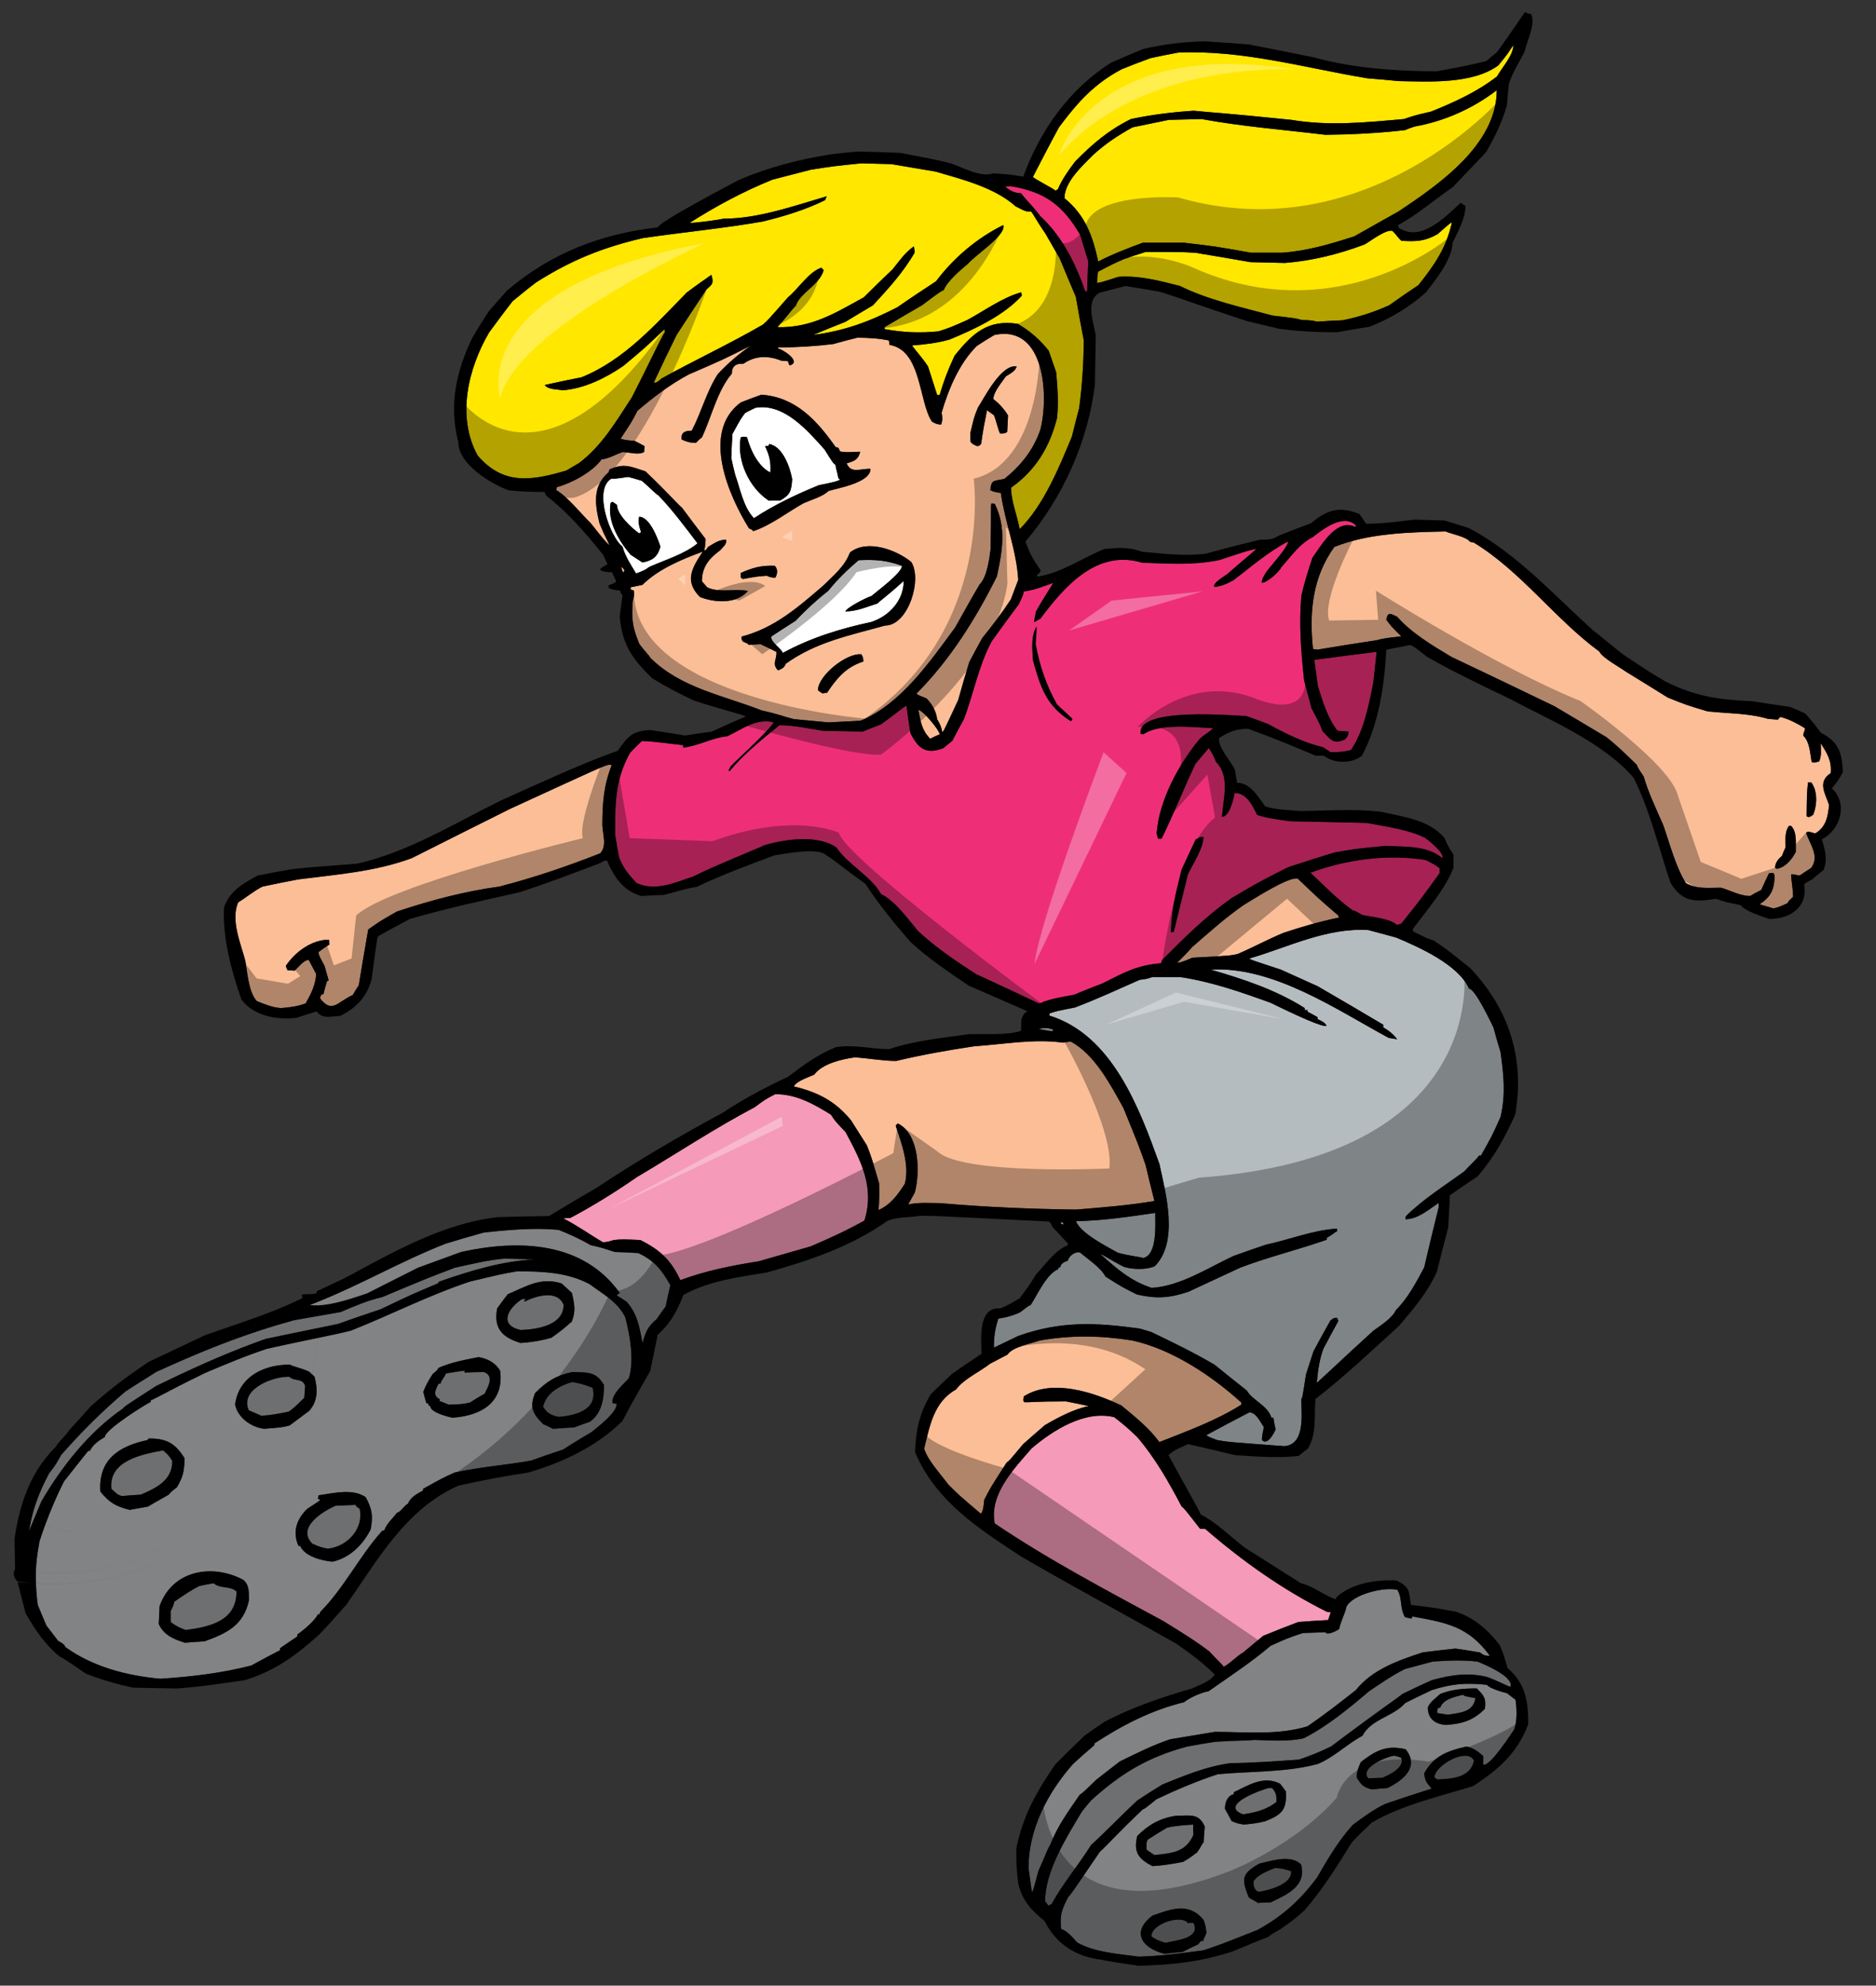
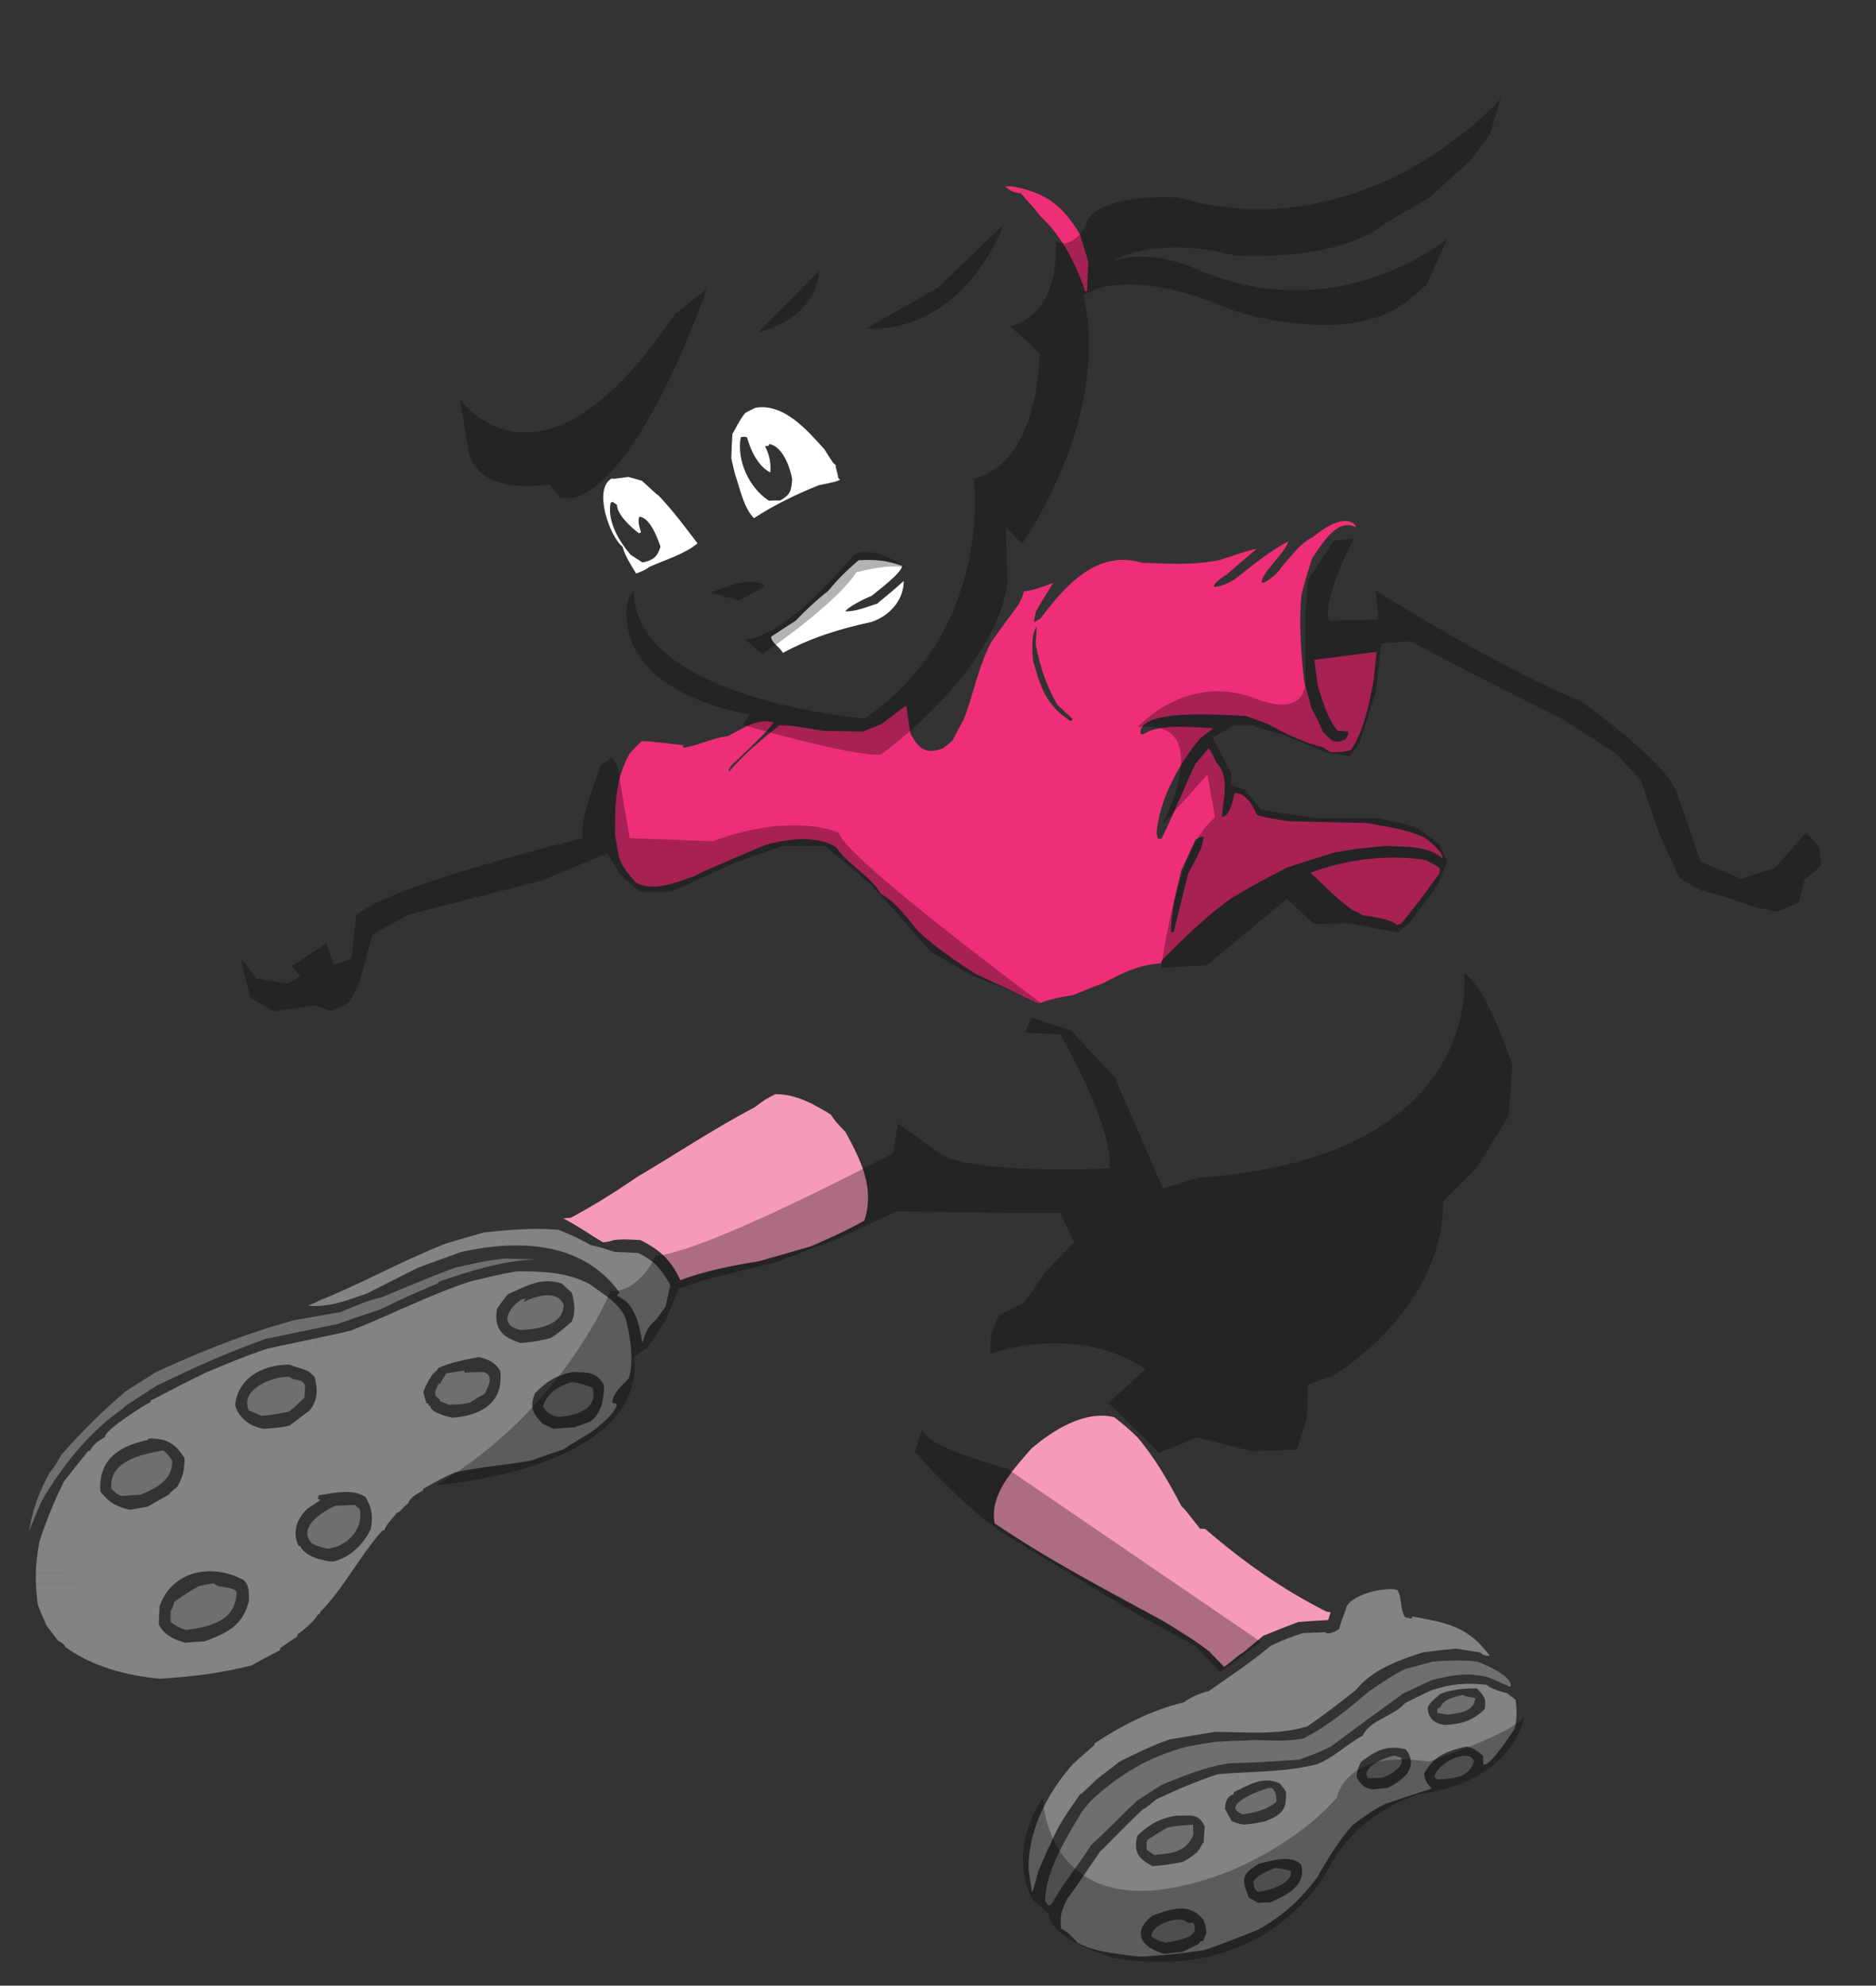
<svg xmlns="http://www.w3.org/2000/svg" version="1.1" id="Layer_1" x="0px" y="0px" width="189px" height="200px" viewBox="0 0 189 200" style="enable-background:new 0 0 189 200;" xml:space="preserve">
  <rect x="0" y="0" width="189" height="200" fill="#333333" stroke="none" />
  <path id="color7" style="fill:#818385;" d="M30.378,137.86c0.231-0.973,0.396-1.928,0.502-2.862c0.369-0.076,0.73-0.15,1.08-0.225  c-0.088,1.248-0.258,2.476-0.513,3.67c-0.096-0.091-0.198-0.183-0.29-0.273C30.912,138.046,30.642,137.945,30.378,137.86z   M24.194,142.561c-0.251-0.327-0.439-0.693-0.507-1.102c0.288-2.189,1.91-3.427,3.892-3.847c0.13-0.706,0.196-1.351,0.222-1.957  c-0.307,0.066-0.611,0.134-0.906,0.202c-2.119,0.696-4.182,1.561-6.218,2.425c-1.113,0.54-2.032,1.003-2.783,1.387  c1.086,1.271,2.073,2.735,2.642,4.456C21.673,144.055,23.003,143.429,24.194,142.561z M28.326,137.496  c0.171-0.667,0.269-1.337,0.295-2.02c-0.275,0.06-0.549,0.119-0.821,0.181c-0.026,0.606-0.092,1.251-0.222,1.957  C27.823,137.561,28.072,137.521,28.326,137.496z M29.179,137.446c0.221,0.128,0.695,0.245,1.199,0.414  c0.231-0.973,0.396-1.928,0.502-2.862c-0.738,0.155-1.502,0.314-2.26,0.479c-0.026,0.684-0.125,1.354-0.295,2.021  C28.606,137.464,28.893,137.446,29.179,137.446z M24.858,143.209c-1.199,0.896-2.693,1.665-4.32,2.374  c-0.896,2.682-2.42,5.004-4.379,7.079c0.834,1.198,2.2,1.48,4.095,0.854c3.268-2.137,6.022-5.26,8.06-9.754  c-0.324,0.045-0.767,0.08-1.698,0.152C26.013,143.848,25.384,143.593,24.858,143.209z M14.977,152.652  c0.538-0.588,1.051-1.195,1.536-1.826c-0.535,0.302-1.072,0.601-1.607,0.921c-0.612,0.113-1.225,0.223-1.839,0.334  c-1.421-0.36-2.035-0.725-2.955-1.838c-0.222-3.151,1.784-4.573,4.711-5.186c0.056-0.056,0.111-0.113,0.167-0.168  c1.729,0,2.621,0.417,3.598,1.979c0,0.276-0.009,0.52-0.026,0.745c0.376-0.74,0.715-1.513,0.996-2.334  c-0.573-1.7-1.306-3.318-2.88-4.979c-0.885,0.463-1.352,0.713-1.491,0.74c0,0.057,0,0.11,0,0.168  c-0.362,0.138-4.628,2.785-4.628,3.537c-0.583,0.338-1.199,0.755-1.506,1.396c-0.054,0-0.111,0-0.167,0  c-0.834,1.031-1.644,2.063-2.453,3.093c-0.715,1.436-1.341,2.885-1.888,4.384c0.02,0.012,0.04,0.028,0.06,0.039  C7.907,154.805,11.813,154.667,14.977,152.652z M30.067,142.917c-0.296,0.225-0.601,0.438-0.888,0.663  c-0.372,0.093-0.569,0.143-0.865,0.182c-2.038,4.494-4.792,7.617-8.06,9.754c-1.896,0.627-3.261,0.346-4.095-0.854  c1.958-2.075,3.483-4.398,4.379-7.079c1.627-0.709,3.123-1.477,4.32-2.374c-0.253-0.186-0.476-0.404-0.664-0.648  c-1.191,0.868-2.522,1.494-3.66,1.565c-0.568-1.721-1.556-3.186-2.642-4.456c-0.471,0.241-0.875,0.452-1.218,0.633  c1.575,1.659,2.307,3.277,2.88,4.979c-0.281,0.821-0.619,1.594-0.996,2.334c-0.06,0.798-0.25,1.356-0.727,2.182  c-0.612,0.476-0.612,0.476-0.835,0.755c-0.162,0.09-0.324,0.188-0.484,0.275c-0.484,0.631-0.997,1.239-1.536,1.826  c-3.164,2.015-7.069,2.152-10.376,1.009c-0.02-0.012-0.041-0.028-0.06-0.04c-0.198,0.54-0.386,1.086-0.563,1.64  c-0.013,0.068-0.02,0.13-0.031,0.197c0.192-0.252,0.386-0.501,0.579-0.738c4.089,1.132,7.492,0.402,10.356-0.702  c0.592,0.372,1.271,1.063,2.695,1.263c-3.503,2.022-7.565,3.18-11.888,3.18c-0.702,0-1.396-0.035-2.082-0.095  c-0.012,0.373,0,0.75,0.014,1.127c0.579,0.036,1.163,0.063,1.751,0.063C16.514,159.555,26.09,152.658,30.067,142.917z   M17.577,155.279c-1.424-0.198-2.103-0.891-2.695-1.263c-2.865,1.105-6.267,1.834-10.356,0.702  c-0.193,0.237-0.387,0.485-0.579,0.738c-0.192,1.015-0.307,1.963-0.338,2.906c0.686,0.06,1.378,0.095,2.082,0.095  C10.012,158.459,14.073,157.303,17.577,155.279z M152.573,174.161c-0.307,0.446-2.509,3.877-3.15,3.568c0-0.306,0-0.586,0-0.863  c-0.53-0.446-0.946-0.81-1.674-0.948c-1.895,0.419-3.318,0.948-4.266,2.706c0.084,0.779,0.252,0.945,0.754,1.531  c-1.561,0.502-3.123,1.004-4.654,1.534c-1.201,0.558-2.232,1.338-3.291,2.119c-1.422,1.56-2.537,3.456-3.597,5.296  c-1.699,2.286-3.513,3.931-6.023,5.296c-3.735,1.478-3.735,1.478-5.407,2.037c-2.204,0.307-4.35,0.584-6.552,0.642  c-2.034-0.279-4.404-0.419-6.188-1.423c-0.447-0.501-1.004-1.171-1.617-1.366c-0.141-1.421,0.026-1.896,0.725-3.23  c0.278-0.281,0.278-0.281,3.178-4.546c0.698-0.614,1.869-1.949,4.322-4.267c0.224-0.084,0.224-0.084,1.394-1.03  c2.008-0.948,4.042-1.813,6.161-2.51c3.291-0.309,6.858-0.168,10.063-1.03c1.645-0.671,2.985-2.037,4.517-2.843  c0.841-1.675,3.151-1.952,4.296-3.292c0.893-0.446,1.782-0.893,2.701-1.313c2.036-0.641,3.402-0.753,5.549-0.526  c0.142,0.308,1.563,0.753,2.008,0.836c0.278,0.222,0.559,0.443,0.865,0.667C152.824,172.126,152.852,173.27,152.573,174.161z   M116.105,187.963c1.032-0.056,2.036-0.225,3.067-0.421c1.003-0.556,1.229-0.861,1.422-0.946c0.391-0.53,0.476-0.863,0.67-1.03  c0.026-0.53,0.055-1.061,0.112-1.588c-0.614-1.366-1.423-1.09-2.872-1.09c-1.591,0.223-2.788,0.895-3.932,2.035  C114.184,186.541,114.657,187.21,116.105,187.963z M121.541,194.653c-0.082-0.667-0.082-0.667-0.276-1.254  c-1.478-1.84-3.29-1.115-5.159-0.446c-2.201,1.673-1.029,3.29,1.229,3.848c0.585-0.084,1.199-0.139,1.814-0.195  c0.528-0.277,1.058-0.53,1.588-0.778c0.167-0.224,0.167-0.336,0.503-0.336C121.237,195.239,121.432,195.073,121.541,194.653z   M125.308,183.782c1.31-0.142,1.31-0.142,2.147-0.335c1.729-0.668,2.202-1.199,2.092-3.011c-0.197-0.28-0.392-0.53-0.589-0.782  c-1.697-0.835-3.175,0.168-4.653,0.864c0,0.057,0,0.112,0,0.196c-0.67,0.167-0.894,0.864-0.894,1.478  c0.224,0.392,0.445,0.81,0.669,1.229C124.582,183.641,124.582,183.641,125.308,183.782z M131.077,187.795  c-1.03-1.031-2.982-0.362-4.21-0.084c-1.869,1.062-1.757,1.617-1.061,3.401c0.334,0.251,0.81,0.416,0.896,0.559  c0.417-0.028,0.863-0.056,1.31-0.056C129.656,190.836,131.662,189.97,131.077,187.795z M141.617,176.197  c-1.924-0.475-3.039,0.14-4.515,1.281c-0.252,0.584-0.421,0.92-0.421,1.564c0.476,0.752,0.696,1.004,1.563,1.196  c0.5-0.053,1.003-0.108,1.533-0.14C141.365,179.319,143.04,177.982,141.617,176.197z M148.779,170.064  c-1.253,0-2.509,0.085-3.68,0.558c-0.443,0.419-1.032,0.782-1.252,1.366c0,1.114,0.723,1.674,1.811,1.755  c1.703-0.109,2.787-0.473,3.932-1.615C149.758,171.068,149.476,170.761,148.779,170.064z M62.997,132.678  c0.475,1.84,0.92,4.268,0.364,6.134c-0.391,0.475-1.813,1.616-1.646,2.511c0.139,0.025,0.277,0.055,0.418,0.081  c0,0.895-1.867,2.287-2.508,2.818c-0.976,0.584-1.952,1.168-2.898,1.784c-1.088,0.36-2.175,0.725-3.233,1.114  c-2.538,0.444-5.159,0.641-7.695,1.196c-1.228,0.561-1.228,0.561-3.178,1.647c0,0.056,0,0.109,0,0.168  c-0.558,0.305-1.282,0.669-1.506,1.31c-0.39,0.193-0.809,0.921-1.113,0.921c-0.418,0.558-1.06,1.113-1.284,1.78  c-0.083,0-0.167,0.029-0.224,0.06c-2.259,2.509-3.848,5.768-6.217,8.141c-0.026,0.083-0.055,0.168-0.082,0.25  c-0.058,0-0.113,0-0.168,0c-0.278,0.643-1.533,1.673-2.063,2.035c0,0.055,0,0.111,0,0.195c-0.584,0.393-1.17,0.781-1.755,1.198  c0,0.056,0,0.112,0,0.196c-0.977,0.502-1.925,1.003-2.872,1.529c-2.983,0.782-6.133,1.145-9.2,1.342  c-3.373-0.309-6.775-1.2-9.536-3.182c-0.167-0.36-0.417-0.445-0.751-0.641c-0.39-0.528-0.782-1.03-1.171-1.533  c-0.306-0.695-0.586-1.393-0.864-2.06c-0.113-0.764-0.166-1.479-0.189-2.184c0.58,0.036,1.163,0.063,1.751,0.063  c11.141,0,20.718-6.896,24.694-16.638c0.364-0.27,0.723-0.553,1.091-0.813c0.865-1.004,0.865-2.148,0.531-3.43  c-0.089-0.078-0.162-0.153-0.241-0.229c0.254-1.194,0.425-2.422,0.514-3.67c1.5-0.313,2.771-0.58,3.407-0.755  c4.016-1.593,7.918-3.599,11.988-4.936c3.15-0.756,3.15-0.756,4.739-1.031c2.454,0,5.102,0.083,7.332,1.31  C60.823,130.392,62.244,131.145,62.997,132.678z M25.081,161.198c-0.027-0.808,0.084-1.477-0.556-2.063  c-3.178-1.7-7.193-0.948-8.447,2.648c-0.028,0.586-0.056,1.171-0.083,1.783c0.501,1.145,1.56,1.562,2.648,1.896  c0.641-0.055,1.282-0.112,1.951-0.138C22.823,164.519,24.523,163.734,25.081,161.198z M36.846,150.801  c-1.366-0.922-3.207-0.393-4.738-0.196c-0.029,0.112-0.057,0.225-0.084,0.361c0.056,0.029,0.139,0.056,0.224,0.083  c0,0.085,0,0.085-1.283,0.92c-1.059,1.006-1.533,2.314-0.892,3.737c0.056,0,0.111,0,0.167,0c0.446,1.059,2.203,1.506,3.262,1.589  c1.729-0.362,3.094-1.73,3.847-3.263C37.599,152.667,37.487,151.999,36.846,150.801z M50.395,138.086  c-0.472-0.835-1.255-1.227-2.174-1.393c-1.395,0.277-2.704,0.5-4.042,1.086c-0.139,0.251-0.139,0.251-0.585,0.615  c-0.39,0.611-0.697,1.112-0.947,1.81c0.084,0.362,0.195,0.726,0.307,1.117c0.056,0.025,0.139,0.055,0.224,0.082  c0,0.056,0,0.113,0,0.194c0.055,0,0.111,0,0.167,0c0,0.698,1.869,1.116,2.231,1.199C48.445,142.602,50.787,141.294,50.395,138.086z   M55.554,134.742c1.589-1.116,1.812-1.478,2.035-1.591c0.446-1.059,0.278-1.868,0.026-2.925c-0.361-0.335-0.696-0.643-1.029-0.95  c-2.121-0.668-3.514,0.278-5.438,1.089c-0.361,0.473-0.725,0.948-1.058,1.422c-0.39,2.034,0.53,2.929,2.369,3.486  C53.574,135.186,54.494,135.048,55.554,134.742z M60.851,139.508c-0.809-1.422-1.729-1.255-3.206-1.31  c-1.646,0.362-2.538,0.921-3.737,2.117c-0.584,1.423-0.25,2.064,0.809,3.124c0.334,0.14,0.67,0.304,1.003,0.474  c0.697-0.054,1.395-0.111,2.12-0.139c0.529-0.195,1.059-0.392,1.617-0.587C60.628,142.323,60.851,140.905,60.851,139.508z   M64.307,126.211c-0.809-0.058-1.589-0.083-2.37-0.11c-1.367-0.447-1.367-0.447-2.454-0.698c-1.032-0.613-2.091-1.088-3.207-1.532  c-2.507-0.224-5.073,0-7.554,0.277c-1.283,0.362-2.565,0.724-3.819,1.117c-4.404,1.714-8.551,4.076-12.948,5.821  c0.007,0.109-0.881,0.326-0.875,0.438c2.418,0.18,4.495-0.789,5.903-1.244c1.701-0.863,3.403-1.728,5.13-2.592  c1.451-0.529,2.9-1.06,4.35-1.588c5.826-1.282,12.267-1.063,15.975,4.126c-0.111,0.081-0.223,0.165-0.307,0.251  c0.335,0.191,0.67,0.417,1.003,0.64c1.089,1.229,1.311,2.594,1.59,4.156c0.334-1.117,0.501-1.618,1.421-2.397  c0.307-0.449,0.613-0.865,0.919-1.282c0.139-0.727,0.307-1.45,0.473-2.147C66.648,127.882,65.952,126.992,64.307,126.211z   M110.446,179.264c0.781-0.611,1.563-1.226,2.368-1.839c1.648-0.81,3.318-1.645,5.049-2.232c1.506-0.25,3.01-0.499,4.516-0.751  c3.122,0,6.328,0.363,9.343-0.559c1.671-1.142,3.288-2.397,4.876-3.652c1.672-2.09,4.267-2.98,6.719-3.791  c1.09-0.14,2.204-0.277,3.319-0.388c0.807,0.109,1.614,0.248,2.451,0.388c0.419,0.311,0.529,0.336,1.005,0.336  c-2.175-2.955-4.292-3.318-7.808-3.958c-0.028,0.056-0.057,0.139-0.083,0.224c-0.224-0.057-0.445-0.112-0.641-0.141  c-0.559-0.862-0.252-1.895-0.781-2.76c-1.285-0.335-4.519,0.444-5.131,1.7c-0.166,0.779-0.583,1.449-0.725,2.23  c-0.25,0.193-1.23,0.694-1.393,0.332c-0.783,0.028-1.534,0.058-2.286,0.085c-1.564,0.528-1.564,0.528-3.234,1.282  c-1.927,1.646-4.182,3.121-6.244,4.573c-0.753,0.138-1.897,0.639-2.481,1.112c-3.318,0.809-6.217,2.315-9.034,4.154  c0,0.055,0,0.111,0,0.169c-0.724,0.613-1.449,1.252-2.147,1.896c-2.563,2.898-4.487,6.578-4.487,10.48  c0.111,0.779,0.223,1.593,0.335,2.398c0.111-0.055,0.111-0.055,0.669-2.119c0.753-1.643,0.836-2.063,1.199-2.646  c0.697-1.841,1.867-3.431,2.981-5.046C108.998,180.657,108.998,180.657,110.446,179.264z" />
  <path id="color6" style="fill:#6E6F71;" d="M25.008,141.914c-0.517-1.387,0.842-2.407,2.253-2.905  C26.886,139.958,26.044,141.009,25.008,141.914z M29.82,139.866c0.093-0.285,0.173-0.566,0.254-0.85  c-0.313-0.07-0.665-0.086-0.923-0.344c-0.068-0.006-0.144-0.002-0.219,0C29.308,139.014,29.626,139.423,29.82,139.866z   M27.421,139.991c-0.307,0.896-0.864,1.683-1.595,2.392c0.169,0.075,0.332,0.144,0.509,0.221c0.899-0.053,1.749-0.207,2.618-0.39  c0.075-0.192,0.158-0.368,0.231-0.567C28.596,140.871,28.009,140.171,27.421,139.991z M48.835,140.373  c-0.502,0.277-1.004,0.586-1.478,0.895c-0.753,0.166-0.753,0.166-2.146,0.221c-0.307-0.14-0.614-0.251-0.919-0.362  c0-0.083,0-0.138,0-0.194c-0.754-0.391-0.391-0.974-0.112-1.561c0.056,0,0.112,0,0.195,0c0.056-0.309,0.417-0.668,0.557-1.031  c0.613-0.113,1.227-0.192,1.866-0.277c0,0.056,0,0.108,0,0.192c0.642-0.028,1.283-0.055,1.953-0.055  C49.811,138.587,49.197,139.619,48.835,140.373z M30.742,139.619c-0.028,0.393-0.056,0.781-0.085,1.173  c-1.031,1.003-1.031,1.003-1.562,1.394c-0.048,0.01-0.095,0.019-0.143,0.027c0.075-0.192,0.158-0.368,0.231-0.567  c-0.587-0.774-1.176-1.475-1.763-1.654c-0.307,0.895-0.864,1.683-1.595,2.392c-0.258-0.115-0.521-0.234-0.772-0.335  c-0.021-0.046-0.028-0.089-0.044-0.133c1.036-0.905,1.877-1.957,2.253-2.906c0.598-0.21,1.199-0.324,1.671-0.335  c0.375,0.341,0.693,0.749,0.887,1.192c0.093-0.285,0.173-0.566,0.254-0.85C30.372,139.083,30.633,139.198,30.742,139.619z   M44.095,129.276c-2.649,1.115-2.649,1.115-5.744,2.594c-1.45,0.476-2.873,0.976-4.293,1.479c-0.683,0.142-1.364,0.282-2.045,0.423  l-1.039,0.215c-0.788,0.162-1.576,0.325-2.362,0.488c-0.27,0.056-0.538,0.11-0.806,0.167c-0.341,0.069-0.683,0.141-1.024,0.211  c-3.282,1.159-6.441,2.536-9.581,4.043c-0.44,0.21-0.878,0.416-1.318,0.632c-0.046,0.023-0.093,0.044-0.139,0.067  c-3.151,2.033-3.151,2.033-3.401,2.311c-3.375,2.317-6.133,5.828-8.169,9.315c-0.223,0.534-0.445,1.067-0.667,1.602l-0.412,0.987  c-0.059,0.139-0.117,0.279-0.175,0.421c0.027-0.166,0.059-0.323,0.089-0.482c0.076-0.403,0.16-0.793,0.257-1.167  c0.375-1.447,0.911-2.723,1.688-4.177c0.642-0.838,0.642-0.838,1.199-1.841c2.035-2.316,4.127-4.406,6.497-6.412  c0.679-0.453,1.38-0.887,2.077-1.322c0.333-0.208,0.657-0.424,0.989-0.629c0.25-0.115,0.499-0.226,0.748-0.338  c3.691-1.676,7.378-3.158,11.236-4.328c0.26-0.079,0.524-0.151,0.787-0.23c0.37-0.107,0.738-0.219,1.112-0.319  c0.471-0.082,0.952-0.166,1.427-0.25c0.333-0.061,0.667-0.118,1.002-0.178c0.772-0.137,1.536-0.272,2.311-0.407  c1.338-0.585,2.733-1.171,4.182-1.505c4.377-1.84,4.377-1.84,7.303-2.955c1.672-0.362,3.317-0.779,5.02-0.921  c1.031,0.029,2.062,0.057,3.093,0.081c-3.289,0.144-6.579,1.146-9.673,2.234C44.206,129.138,44.151,129.194,44.095,129.276z   M36.232,151.969c0.446,2.009-1.254,3.821-3.206,4.017c-0.725-0.14-0.725-0.14-1.562-0.501c-1.617-1.617,1.06-3.262,2.342-3.819  c0.671-0.029,1.337-0.057,2.006-0.085C35.898,151.747,35.898,151.747,36.232,151.969z M17.358,147.148  c0,1.951-1.56,2.704-3.178,3.401c-0.641,0.025-1.254,0.082-1.868,0.139c-0.503-0.084-0.726-0.418-1.087-0.725  c-0.308-2.844,3.094-3.484,5.212-3.875C16.997,146.591,16.997,146.591,17.358,147.148z M21.541,159.47  c0.586,0.587,1.673,0.226,2.286,0.839c0,2.928-2.592,3.539-5.103,3.874c-0.584-0.196-1.031-0.418-1.532-0.81  c0-0.363,0-0.725,0-1.087c0.28-0.559,0.28-0.559,0.361-0.948c0.837-0.585,1.646-1.142,2.537-1.59  C20.565,159.638,21.039,159.555,21.541,159.47z M52.458,133.961c-2.314-0.502-1.2-2.286,0.168-3.124c0.11,0,0.25,0,0.39,0  c-0.196,0.112-0.196,0.112-0.196,0.279c1.172-0.585,3.318-1.254,3.96,0.308C56.781,133.515,54.075,133.904,52.458,133.961z   M59.708,139.79c0.557,2.23-1.73,2.786-3.431,2.926c-0.751-0.168-1.171-0.361-1.562-1.032c0.334-1.395,1.673-2.119,2.928-2.481  C58.369,139.313,59.038,139.508,59.708,139.79z M152.184,169.898c-0.445-0.111-0.838-0.391-2.23-0.948  c-1.925-0.528-3.766-0.25-5.69,0.28c-1.002,0.444-2.007,0.92-2.98,1.393c-0.502,0.447-1.395,0.95-7.193,5.297  c-1.031,0.502-2.118,0.948-3.205,1.314c-2.287,0.165-4.601,0.332-6.915,0.36c-2.452,0.336-4.569,1.227-6.858,2.148  c-0.863,0.527-1.7,1.057-2.536,1.612c-1.562,1.451-3.094,3.068-4.655,4.491c-1.254,2.007-2.845,3.874-3.986,5.965  c-0.111,0.029-0.225,0.082-0.309,0.142c-0.11-0.168-0.222-0.309-0.332-0.447c0-3.066,2.2-6.495,3.707-9.031  c0.307-0.394,0.612-0.757,0.92-1.118c3.038-2.758,5.742-4.375,9.701-5.436c0.921-0.165,1.84-0.333,2.788-0.474  c2.51-0.166,3.123-0.085,3.933-0.193c1.615,0.053,3.428,0.193,5.018-0.169c2.397-1.227,4.545-3.013,6.58-4.737  c1.168-0.782,2.312-1.591,3.596-2.23c0.921-0.251,1.868-0.503,2.815-0.754c1.562-0.109,2.926-0.169,4.489,0  C149.476,167.61,152.519,168.865,152.184,169.898z M144.517,179.042c0.084,0.055,0.192,0.11,0.306,0.195  c1.532-0.085,3.261-0.166,3.68-1.87C147.888,175.918,144.517,177.814,144.517,179.042z M140.473,176.838  c-0.727,0.083-3.541,1.2-2.62,2.286c0.447-0.027,0.92-0.053,1.395-0.053c0.641-0.253,2.37-1.064,1.895-2.038  C140.919,176.95,140.697,176.898,140.473,176.838z M126.282,189.495c0,0.421,0.058,0.919,0.529,1.061  c0.947-0.142,3.4-0.752,3.262-2.089c-0.948-0.279-0.948-0.279-1.645-0.311C127.648,188.493,126.783,188.773,126.282,189.495z   M145.1,171.987c-0.107,0.028-0.195,0.058-0.277,0.11c-0.028,0.139-0.028,0.279-0.028,0.449c0.336,0.053,0.697,0.107,1.061,0.166  c1.229-0.195,2.593-0.253,2.787-1.674c-1.087-0.195-1.087-0.195-1.252-0.333C146.636,170.901,145.407,171.123,145.1,171.987z   M120.233,184.814c-0.028-0.363-0.028-0.698-0.028-1.032c-0.895,0.056-1.757,0.109-2.62,0.306c-0.67,0.389-1.338,0.81-1.979,1.227  c-0.112,0.308-0.112,0.308-0.083,1.004c0.251,0.169,0.501,0.337,0.78,0.529C118.058,186.654,119.451,186.596,120.233,184.814z   M128.151,180.1c-0.14,0-0.252,0-0.363,0c-0.751,0.197-5.046,1.732-2.563,2.648c1.198-0.165,2.424-0.475,3.371-1.255  C128.596,180.855,128.596,180.574,128.151,180.1z M119.676,193.707c-0.585-0.896-3.681,0.025-3.681,1.337  c0.446,0.306,0.864,0.502,1.423,0.642c1.059-0.248,3.597-0.446,2.814-2.008C120.038,193.678,119.843,193.678,119.676,193.707z" />
  <path id="color5" style="fill:#F59AB9;" d="M114.573,144.748c1.813,2.121,3.149,4.489,4.462,6.973  c0.274,0.225,0.274,0.225,1.866,2.258c0.168,0,0.336,0,0.529,0.027c3.736,3.233,7.779,6.107,12.24,8.337  c0.107,0,0.251,0.027,0.389,0.057c-0.083,0.25-0.168,0.501-0.252,0.777c-1.003,0.059-2.007,0.113-3.008,0.196  c-1.199,0.446-2.372,0.92-3.541,1.394c-0.672,0.56-1.34,1.115-2.01,1.673c-0.726,0.419-1.308,1.116-1.98,1.45  c-0.082-0.223-0.445-0.474-1.448-1.561c-1.45-1.113-3.039-2.064-4.601-3.039c-5.714-3.094-11.599-6.189-17.006-9.843  c-0.584-2.926,1.98-5.548,3.71-7.554c2.172-1.839,5.353-3.875,8.334-3.15C113.515,143.744,113.515,143.744,114.573,144.748z   M83.711,112.271c-1.728-1.06-3.457-2.063-5.604-2.063c-1.06,0.557-1.06,0.557-2.064,1.31c-3.985,2.092-7.974,4.74-11.848,7.026  c-2.146,1.479-4.404,2.901-6.719,4.125c-0.25,0-0.502,0.026-0.725,0.058c1.394,0.697,2.649,1.615,3.987,2.396  c0.446-0.025,0.446-0.025,1.114-0.223c0.836-0.082,0.836-0.082,2.649,0c1.979,0.977,3.095,2.009,4.042,4.043  c2.537-0.948,5.213-1.478,7.89-1.897c1.729-0.499,3.486-1.003,5.242-1.504c1.84-0.782,3.651-1.617,5.409-2.595  c1.058-3.317-0.336-6.019-1.897-8.92C84.129,112.912,84.129,112.912,83.711,112.271z" />
-   <path id="color4" style="fill:#B5BCC0;" d="M140.642,94.429c2.258,0.946,6.299,2.731,7.358,5.158c0.615,0,2.203,3.401,2.455,3.901  c0.221,0.838,0.473,1.675,0.724,2.512c0.307,2.341,0.528,4.149,0,6.492c-0.835,1.867-0.835,1.867-1.979,3.905  c-0.084,0-0.14,0-0.196,0c-0.166,0.306-0.891,0.918-1.478,1.589c-1.952,1.42-4.183,2.814-5.883,4.515  c-0.026,0.084-0.057,0.194-0.057,0.308c1.256,0,2.343-0.974,3.347-1.645c0,0.112,0,0.222,0.027,0.362  c-0.503,2.036-1.003,4.069-1.479,6.135c-0.808,1.504-1.617,3.065-2.842,4.292c-0.419,0.864-1.536,1.532-2.286,2.092  c-2.872,2.593-5.465,5.103-5.689,5.213c0.111-1.172,0.25-2.342,0.67-3.428c0.499-0.95,1.003-1.869,1.504-2.79  c-0.057-0.111-0.111-0.223-0.14-0.305c-0.361,0-0.361,0.053-0.67,0.277c-0.585,1.031-1.142,2.063-1.699,3.093  c-0.251,0.754-0.501,1.535-0.752,2.314c-0.362,2.341-0.362,2.341-0.475,2.509c0,1.535,0.418,4.545-1.699,4.739  c-5.66-0.418-5.66-0.418-6.776-0.612c-0.949-0.362-0.949-0.362-1.09-0.502c1.423-0.779,2.871-1.534,4.322-2.287  c0.697,0,1.088,0.948,1.451,1.45c0,0.391-0.195,0.754-0.169,1.339c0.559,0.559,1.17-0.644,1.368-1.062  c-0.086-0.416-0.169-0.808-0.225-1.197c-0.083,0-0.139,0-0.195,0c-0.416-1.28-1.842-1.674-2.48-2.73  c-1.088-0.865-2.175-1.73-3.233-2.595c-2.034-1.196-4.209-2.259-6.356-3.288c-0.418-0.14-0.809-0.252-1.198-0.363  c-4.461-0.612-7.975-0.78-12.268,0.755c-0.81,0.39-1.616,0.778-2.425,1.168c0-1.114,0.11-1.864,0.446-2.926  c0.779-0.111,1.504-0.309,2.202-0.641c0.836-0.645,0.836-0.645,1.059-0.728c0.67-1.03,1.592-3.123,2.789-3.622  c0-0.058,0-0.112,0-0.167c0.058,0,0.112,0,0.194,0c0-0.364,0.446-0.587,0.753-0.67c0.111-0.475,0.725-0.948,1.227-0.838  c0.781,0.671,2.118,1.534,2.565,2.426c1.672,1.062,1.672,1.062,3.18,1.813c1.951,0.445,3.262,0.365,5.184-0.277  c1.73-0.81,3.458-1.616,5.216-2.426c2.871-1.088,5.855-1.813,8.726-2.817c0-0.082,0-0.138,0-0.194  c0.668-0.361,0.805-0.586,1.029-0.64c0-0.111,0-0.193,0-0.279c-2.424,0.139-4.796,1.113-7.165,1.615  c-1.113,0.363-2.201,0.756-3.289,1.146c-2.565,1.197-5.353,3.036-8.225,3.204c-2.119-0.696-3.513-1.924-5.157-3.4  c0.167,0,1.282,0.753,2.369,1.283c0.892,0.276,2.23,0.306,3.096-0.059c2.452-2.45,1.114-7.358,0.474-10.315  c-2.008-5.574-4.739-12.99-11.097-14.941c0-0.084,0.027-0.17,0.059-0.226c0.693-0.222,0.693-0.222,2.534-0.585  c2.204-0.836,4.379-1.841,6.525-2.788c0.668-0.082,0.668-0.082,1.28-0.277c0.923,0,1.844,0,2.79,0  c3.177,0.475,6.103,1.506,9.116,2.593c0.194,0.083,5.186,2.595,5.631,2.314c-0.167-0.361-0.557-0.501-0.893-0.669  c0-0.082,0-0.141,0-0.195c-0.359-0.196-0.696-0.392-1.027-0.559c0-0.056,0-0.109,0-0.166c-0.113,0-0.197,0-0.28,0  c0-0.086,0-0.14,0-0.197c-2.9-1.837-6.191-2.925-9.479-3.872c6.326-0.363,12.738,4.069,17.952,6.886  c0.278,0.027,0.558,0.083,0.836,0.139c-0.308-0.475-0.945-0.977-1.395-1.198c0-0.113,0-0.195,0-0.276  c-2.2-1.313-4.403-2.595-6.607-3.877c-1.252-0.559-2.48-1.115-3.706-1.671c-3.065-1.005-3.065-1.005-3.18-1.118  c3.932-1.142,7.751-3.12,11.988-2.871C138.772,93.927,139.693,94.178,140.642,94.429z M112.624,126.183  c1.114,0.305,2.089,0.392,2.563,0.529c1.423-0.335,1.199-3.372,1.199-4.544c-2.647,0.393-5.298,0.779-7.975,0.837  C108.802,124.203,111.646,125.625,112.624,126.183z M107.101,123.366c0-0.083,0-0.168,0-0.222c-0.11,0-0.193,0-0.278,0.025  C106.907,123.228,106.99,123.283,107.101,123.366z M106.068,103.853c0-0.056,0-0.113,0-0.168c-0.527-0.167-0.892-0.195-1.448-0.027  c0.392,0.055,0.781,0.111,1.172,0.195C105.873,103.853,105.959,103.853,106.068,103.853z" />
-   <path id="color3" style="fill:#FBBE96;" d="M61.63,77.06c-0.807,2.035-0.946,3.847-0.946,6.077c0.056,0.948,0.473,2.12-0.224,2.817  c-3.316,1.309-6.689,2.453-10.147,3.345c-3.515,0.474-6.943,1.395-10.315,2.51c-1.672,0.946-1.672,0.946-2.9,1.812  c-0.333,1.868-0.641,3.736-0.947,5.603c-0.224,0.335-0.42,0.67-0.616,1.005c-1.503,0.64-2.063,1.922-3.288,0.335  c0.026-0.141,0.055-0.252,0.11-0.364c0.057-0.028,0.14-0.054,0.224-0.054c0.111-0.447,0.224-0.895,0.362-1.313  c0.056-0.028,0.111-0.056,0.167-0.083c-0.139-0.501-0.279-1.002-0.419-1.477c-0.558-1.031-0.558-1.031-0.613-1.367  c0.363-0.279,0.726-0.53,1.116-0.779c-0.028-0.168-0.056-0.334-0.056-0.477c-1.755,0-3.428,1.255-4.349,2.65  c0.056,0.138,0.112,0.277,0.168,0.418c0.224,0,0.475,0.029,0.726,0.056c0.363-0.334,0.919-1.086,1.421-1.086  c0.251,0.474,0.503,0.947,0.753,1.423c-0.084,1.14-0.501,1.952-1.061,2.954c-0.809,0.306-1.672,0.417-2.508,0.472  c-0.836-0.055-1.618-0.388-2.397-0.692c-0.837-0.837-0.977-2.93-1.171-4.045c-0.446-1.728-1.505-4.099-0.726-5.909  c0.836-0.502,1.561-1.145,2.453-1.59c1.199-0.25,2.398-0.502,3.625-0.727c3.931-0.501,7.75-0.778,11.43-2.145  c3.261-1.646,6.551-3.291,9.84-4.935c9.285-4.266,9.285-4.266,9.953-4.462C61.408,77.032,61.519,77.032,61.63,77.06z M62.578,57.126  c0.057,0.168,0.111,0.363,0.195,0.559c0.029-0.083,0.084-0.14,0.14-0.194C62.802,57.238,62.802,57.238,62.578,57.126z   M104.761,135.02c-0.864,0.309-2.761,0.642-3.262,1.423c-0.585,0.308-1.171,0.613-1.757,0.919c-1.059,0.838-2.62,1.506-3.428,2.596  c-2.232,1.224-2.65,3.677-3.208,5.963c0.39,1.229,1.673,2.564,2.425,3.599c1.031,1.032,1.031,1.032,3.291,2.955  c0.25-0.25,0.305-1.031,0.332-1.394c0.642-1.256,0.642-1.256,2.26-3.765c0.278-0.194,0.278-0.194,1.646-1.841  c0.726-0.641,1.448-1.28,2.201-1.925c1.339-0.779,2.901-1.615,4.433-1.923c-0.779-0.168-1.562-0.334-2.313-0.475  c-3.093,0-3.568,0.113-4.182,0.083c-0.168-0.165-0.086-0.331-0.057-0.586c2.871-1.813,7.026-0.417,9.841,0.921  c1.368,1.145,2.761,2.232,3.819,3.681c2.815-1.114,5.688-2.148,8.252-3.765c0-0.083,0-0.165,0-0.221  c-2.953-2.68-6.998-5.383-10.984-6.247C110.92,134.518,107.909,134.463,104.761,135.02z M130.742,88.491  c-0.947-0.224-4.657,2.202-5.464,2.675c-1.841,1.283-3.484,2.761-5.155,4.21c-1.005,1.144-1.369,1.366-1.508,1.617  c0.614-0.111,0.976-0.305,1.508-0.529c3.707-0.196,3.707-0.196,4.542-0.362c1.563-0.669,3.095-1.505,4.657-2.148  c1.838-0.613,3.68-1.141,5.573-1.533c-0.026-0.083-0.056-0.166-0.082-0.222C132.835,90.498,132.835,90.498,130.742,88.491z   M184.27,81.076c-0.108,1.169-0.304,2.228-1.392,2.871c-0.307-0.055-0.643-0.278-0.921-0.084c0.39,1.227,1.395,2.369,0.502,3.569  c-0.391,0.25-0.78,0.5-1.145,0.751c-0.279,0-0.558-0.167-0.863-0.112c0,0.615,0.196,1.451,0.196,2.261  c-0.447,0.417-0.447,0.417-0.558,0.64c-0.865,0.39-0.865,0.39-1.422,0.529c-0.477-0.139-0.951-0.277-1.396-0.418  c1.144-0.75,1.505-1.505,1.505-2.927c-0.054-0.084-0.082-0.167-0.109-0.223c-0.168,0-0.31,0-0.447,0.028  c-0.279,0.557-0.529,1.115-0.781,1.674c-0.39,0.194-0.752,0.389-1.115,0.612c-1.059,0-2.006-0.585-2.955-0.835  c-1.28,0-2.367,0.166-3.512-0.446c-1.086-1.729-1.617-3.989-2.313-5.912c-0.696-1.59-1.48-3.206-1.953-4.851  c-0.529-0.781-0.529-0.781-0.697-1.171c-1.004-0.975-1.952-1.923-3.065-2.788c-1.756-1.058-3.514-2.09-5.243-3.122  c-3.455-1.674-6.912-3.317-10.369-4.963c-1.868-1.115-4.015-2.398-5.465-4.043c-0.696-0.333-0.946-0.501-1.087,0.308  c0.503,0.668,0.503,0.668,1.508,1.671c-0.837,0.112-1.618,0.141-2.482,0.392c-2.009,0.307-3.988,0.611-5.967,0.947  c-0.17-0.027-0.31-0.056-0.444-0.056c-0.393-3.737-0.059-7.22,2.145-10.286c3.484-1.396,7.498-1.478,11.207-1.563  c0.668,0.279,2.117,0.53,2.482,1.06c0.11,0,0.221,0.028,0.362,0.058c4.794,2.925,8.168,7.692,12.654,10.984  c0.31,0.641,2.038,1.56,2.649,2.006c1.396,0.864,2.817,1.729,4.238,2.621c1.869,0.752,1.869,0.752,4.014,1.394  c2.036,0.223,4.098,0.166,6.079,0.752c0.334,0.028,0.668,0.056,1.003,0.083c0.084-0.111,0.168-0.195,0.251-0.278  c0.946,0.25,1.645,0.641,2.482,1.142c0,0.252-0.168,0.392-0.168,0.751c0.668,0.67,0.668,1.73,0.835,2.623  c0.169,0.168,0.531,0.027,0.755-0.028c0.276-0.557,0.165-1.229,0.165-1.84c0.645,1.032,1.117,1.755,1.005,3.011  C183.073,78.762,183.879,79.904,184.27,81.076z M180.451,83.192c-0.084,0-0.166,0-0.224,0c-0.445,0.613-0.333,1.367-0.333,2.147  c-0.139,0.278-0.253,0.557-0.362,0.864c-0.363,0.308-0.698,0.698-0.698,1.197c0.058,0.03,0.111,0.057,0.196,0.112  c0.864-0.166,1.53-0.976,1.895-1.729C180.898,84.977,181.065,83.806,180.451,83.192z M182.487,78.815c-0.11,0-0.223,0-0.337,0  c-0.112,1.061-0.112,1.061-0.138,3.4c0.056,0.029,0.112,0.057,0.166,0.087c0.249-0.058,0.249-0.058,0.503-0.251  C183.073,81.047,183.128,79.707,182.487,78.815z M79.975,72.432c-1.117-0.278-1.534-0.503-3.206-0.864  c-3.904-1.535-8.196-2.259-11.264-5.326c-0.056-0.194-0.64-0.726-1.115-1.421c-0.668-1.673-0.781-2.426-0.641-4.293  c0.167-0.641,0.167-0.641,0.111-1.032c-0.111-0.056-0.222-0.083-0.306-0.112c-0.027-0.085-0.027-0.167-0.027-0.223  c0.39-0.083,0.78-0.166,1.199-0.25c1.588-1.591,4.014-2.593,6.078-3.346c-1.116,1.673-1.869,2.982-0.281,4.572  c1.505,0.583,3.71,0.724,4.823-0.615c-1.309-0.25-2.898,0.225-4.098-0.362c-0.196-0.223-0.362-0.417-0.53-0.613  c0-1.477,0.753-2.314,1.841-3.121c0.278-0.333,0.696-0.615,0.585-1.061c-0.752,0-1.171,0.363-1.813,0.726  c-0.194,0.305-0.194,0.305-0.39,0.362c0.11-0.392,0.139-0.754,0.139-1.171c-0.808-1.061-1.617-2.121-2.398-3.178  c-0.194-0.085-1.226-1.312-3.65-3.624c-1.479-0.476-2.147-0.864-3.625-0.194c-0.028,0.083-0.055,0.166-0.084,0.279  c-1.644,1.366-1.394,3.231-0.92,5.155c0.585,1.451,0.836,1.757,1.004,2.203c-0.474-0.446-0.474-0.446-1.896-2.229  c-1.032-1.005-2.259-2.595-3.485-3.347c0.027-0.112,0.055-0.194,0.083-0.279c1.449-0.389,3.597-1.534,4.489-2.788  c0.809-0.11,1.393-0.501,2.146-0.754c0.67,0.028,1.59,0.335,2.148,0c0-0.195,0.028-0.389,0.056-0.584  c-0.335-0.195-0.669-0.361-1.003-0.528c-0.919-0.083-0.919-0.083-1.423-0.223c1.143-1.729,1.143-1.729,1.701-2.816  c1.644-1.393,3.233-2.621,5.158-3.652c3.54-1.533,3.54-1.533,6.243-2.899c-1.198,0.836-2.313,1.783-3.316,2.871  c-1.144,1.784-1.644,3.847-2.621,5.688c-0.669,0-1.115,0.168-1.005,0.892c0.532,0.223,0.837,0.335,1.423,0.335  c0.194-0.193,0.39-0.39,0.612-0.558c0.977-2.063,1.534-4.682,3.011-6.411c0-0.751,0.419-1.059,1.172-1.003  c1.199-0.836,2.509-0.836,3.819-0.308c0.223,0,0.445,0.029,0.697,0.057c0.027,0.28,0.027,0.28,0.168,0.418  c1.199-0.391-0.726-1.618-1.198-1.7c0-0.057,0-0.085,0-0.111c1.868,0,3.679-0.115,5.548-0.336c0.809-0.222,1.616-0.447,2.425-0.641  c1.116,0,2.119,0.057,3.205,0.278c0,0.14,0.028,0.278,0.056,0.445c3.235,0.531,2.929,5.715,4.267,7.723  c0.444,0.25,0.444,0.25,0.921,0.306c0.167-0.362,0.138-0.836,0.056-1.199c0.698-2.369,1.756-4.935,3.539-6.718  c0.587-0.391,1.171-0.754,1.786-1.115c5.156-1.088,5.465,6.299,4.628,9.534c-0.697,2.034-1.952,3.624-3.626,4.962  c-1.112,0.25-1.31,0.055-1.421,1.143c0.391,0.193,0.67,0.223,1.06,0.276c0.419,2.956,1.589,5.801,1.756,8.756  c-0.249,0.642-0.502,1.31-0.752,1.979c-0.892,1.339-1.868,2.648-2.872,3.876c-0.445,0.806-0.892,1.616-1.311,2.424  c-0.389,1.254-0.753,2.538-1.115,3.82c-1.477,3.178-1.477,3.178-1.616,3.235c-0.056-0.474-0.251-0.893-0.502-1.284  c-0.11-0.836-0.502-1.534-1.089-2.119c-0.919-0.361-0.919-0.361-0.975-0.501c3.347-3.346,5.997-7.585,8.086-11.793  c0.53-2.481,0.977-4.906-0.224-7.304c-0.11-0.027-0.222-0.027-0.335-0.027c-0.083,0.25,0,0.529-0.083,4.626  c-0.139,1.034-0.36,2.789-1.114,3.54c-0.837,1.424-1.646,2.874-2.454,4.322c-2.537,3.43-5.438,7.694-9.534,9.396  c-1.086,0.056-2.174,0.112-3.233,0.167C82.29,72.655,81.118,72.542,79.975,72.432z M98.46,44.942c0.224-0.056,0.224-0.056,0.39-0.25  c0.141-1.142,0.364-2.259,0.588-3.375c0.222,0.167,0.444,0.334,0.697,0.502c0.223,0.53,0.417,1.45,0.613,1.838  c0.276,0,0.527,0.027,0.725-0.167c0.027-0.557,0.055-1.114,0.083-1.644c-0.391-0.641-0.865-1.171-1.478-1.646  c0-0.726,0.864-1.701,1.255-2.287c0.389-0.251,0.976-0.528,1.086-1.004c-1.561-0.249-3.263,3.179-3.901,4.153  c-0.391,0.978-0.391,0.978-0.753,2.538C97.762,44.524,97.595,44.581,98.46,44.942z M86.973,66.633c0-0.362-0.028-0.446-0.196-0.725  c-1.476-0.168-4.376,2.146-4.376,3.623c0.138,0.084,0.278,0.196,0.445,0.307c0.139-0.029,0.306-0.056,0.473-0.056  C84.325,68.277,85.245,67.19,86.973,66.633z M75.459,53.222c0.334,0.141,0.334,0.141,0.418,0.279  c1.729-0.557,3.485-1.925,5.074-2.816c0.752-0.334,1.953-0.668,2.509-1.227c0.836-0.28,4.238-0.809,4.238-2.231  c-0.95-0.055-1.98,0.53-2.397-0.558c0.808-0.251,1.142-0.359,1.364-1.169c-0.752,0-1.282,0.112-2.035-0.028  c-0.055-0.141-0.111-0.251-0.167-0.362c-0.111-0.029-0.193-0.056-0.278-0.084c-1.868-2.648-3.986-5.018-7.471-5.271  c-0.697,0.252-1.395,0.501-2.091,0.782C70.58,43.551,73.451,49.988,75.459,53.222z M77.243,57.991  c0.308,0.139,0.53,0.196,0.865,0.196c0.223-0.364,0.279-0.867-0.056-1.2c-1.338-0.056-2.231,0.195-3.429,0.725  c0,0.139,0,0.278,0,0.446c0.056,0.056,0.139,0.111,0.223,0.166C76.185,58.074,76.185,58.074,77.243,57.991z M79.167,66.855  c3.066-2.203,6.412-2.843,10.008-3.848c2.343,0,3.765-4.71,2.621-6.409c-1.504-1.229-4.462-2.315-6.163-0.949  c-0.585,1.477-1.588,2.23-2.704,3.347c-2.537,2.174-4.906,4.266-8.225,5.128c0,0.723,0.335,0.419,0.753,0.836  c0.362-0.026,0.752-0.055,1.143-0.084c0.531,0.251,1.06,0.502,1.617,0.781c0.084,0.725-0.502,1.198,0.168,1.868  C78.776,67.357,78.999,67.274,79.167,66.855z M108.411,121.835c2.65-0.224,5.271-0.42,7.892-0.865  c-0.308-1.228-0.613-2.454-0.894-3.653c-0.725-2.034-0.725-2.034-2.23-5.715c-1.283-2.313-2.871-5.379-5.298-6.689  c-0.278,0.026-0.528,0.056-0.78,0.108c-2.927-0.417-6.021,0.17-8.946,0.363c-2.65,0.393-5.273,0.864-7.862,1.477  c-1.396,0-2.79-0.277-4.183-0.359c-1.311,0.192-3.234,0.612-4.071,1.729c-0.558,0.277-1.785,0.639-2.063,1.198  c2.426,0.583,4.182,1.479,5.77,3.428c0.531,0.838,1.06,1.673,1.589,2.512c0.475,1.225,0.475,1.225,1.228,3.817  c0.027,0.919,0.027,1.812-0.057,2.701c1.255-0.581,1.926-1.53,2.649-2.646c0.503-1.869-0.334-4.099-0.919-5.856  c0.057-0.083,0.139-0.17,0.223-0.224c2.174,1.087,2.257,4.906,1.699,6.97c-0.222,0.39-0.444,0.781-0.668,1.199  c1.032-0.25,2.174-0.144,3.233-0.144C99.24,121.583,103.868,121.779,108.411,121.835z M92.521,71.512  c0.25,1.226,0.335,2.034,1.199,2.899c0.307-0.168,0.611-0.309,0.946-0.446C94.668,73.574,92.966,71.512,92.521,71.512z" />
  <path id="fill" style="fill:#FFFFFF;" d="M77.689,64.124c0.809-0.53,1.617-1.059,2.453-1.588c1.004-1.061,2.148-2.121,3.292-3.013  c0.947-1.17,1.921-2.119,3.065-3.094c1.702-0.083,2.761,0,4.379,0.559c0,0.725-2.565,2.591-3.067,3.038  c-0.585,0.196-2.455,1.145-2.649,1.563c1.145,0,2.203-0.475,3.264-0.81c0.223-0.276,0.668-0.502,2.62-2.258  c0,1.981-1.479,3.541-3.262,4.127c-3.123,0.669-6.105,1.589-8.922,3.123C78.693,65.267,77.689,64.765,77.689,64.124z M64.084,57.766  c0.865-0.333,0.865-0.333,1.339-0.668c1.56-0.697,3.542-1.282,4.85-2.369c-1.254-1.646-2.508-3.346-3.932-4.823  c-0.362-0.224-0.557-0.501-1.672-1.477c-0.474-0.14-0.919-0.279-1.365-0.391c-1.395,0.196-1.395,0.196-1.703,0.167  c-1.895,1.115-0.111,5.937,1.116,6.857C62.997,56.066,63.554,56.876,64.084,57.766z M61.519,50.658  c0.057-0.056,0.111-0.083,0.196-0.111c0.139,0.084,0.277,0.195,0.446,0.308c0,1.004,1.533,2.369,2.23,2.871  c0.056-0.055,0.112-0.084,0.196-0.111c-0.169-0.531-0.335-1.005-0.196-1.562c1.06,0,1.87,2.174,2.148,3.01  c-0.309,1.06-0.809,1.395-1.812,1.59c-0.419-0.278-0.81-0.53-1.199-0.78C62.384,54.534,61.157,52.525,61.519,50.658z M82.484,48.875  c1.756-0.364,1.756-0.364,2.147-0.559c-0.055-0.057-0.112-0.11-0.167-0.139c-0.111-0.668-0.278-1.033-0.278-1.337  c-0.278-0.223-0.278-0.223-1.113-1.561c-1.702-1.896-4.071-4.683-6.943-4.211c-0.361,0.169-0.725,0.335-1.06,0.532  c-0.445,0.585-0.445,0.585-1.282,2.119c-0.056,0.808-0.083,1.615-0.112,2.425c0.112,0.558,0.251,1.115,0.389,1.672  c0.502,1.395,0.838,3.318,1.897,4.378C77.996,50.854,80.225,49.793,82.484,48.875z M74.623,44.05c0.334-0.083,0.334-0.083,0.642,0  c0.334,1.283,1.115,2.929,2.341,3.542c0.083-0.975-0.084-1.755-0.53-2.648c0.112-0.026,0.223-0.026,0.362-0.026  c0-0.083,0.029-0.14,0.056-0.197c1.366,0.251,2.091,2.314,2.314,3.54c-0.084,1.173-0.168,1.563-1.2,2.147  c-0.39,0-0.779,0-1.142,0.027C75.487,49.154,74.204,46.419,74.623,44.05z" />
  <path id="color2" style="fill:#EE2F77;" d="M143.623,86.622c0.947,0.475,0.947,0.475,1.422,0.837c0,0.139,0,0.307,0,0.473  c-1.868,2.594-1.868,2.594-3.872,5.104c-0.141,0.028-0.281,0.083-0.421,0.139c-0.642-0.643-2.621-0.836-3.485-1.003  c-0.778-0.448-0.778-0.448-0.945-0.448c-1.561-1.114-2.899-2.509-4.294-3.817C135.62,86.565,139.805,86.008,143.623,86.622z   M132.414,66.466c2.094-0.278,4.184-0.557,6.275-0.809c-0.112,1.004-0.224,2.037-0.335,3.066c-0.446,2.26-0.949,4.908-2.261,6.831  c-0.92,0.194-0.92,0.194-2.034,0.223c-0.252-0.167-0.502-0.334-0.753-0.502c-1.896-0.446-3.847-1.394-5.548-2.341  c-0.752-0.278-1.479-0.558-2.203-0.808c-1.002,0-11.093-1.003-10.647,1.812c0.081,0,0.166,0,0.276,0.028  c1.645-1.143,5.158-0.697,7.026-0.614c-0.419,0.418-0.865,0.642-1.312,1.032c-2.119,2.538-4.126,6.189-4.377,9.535  c0.027,0.167,0.084,0.364,0.139,0.559c0.112,0,0.226,0,0.364,0c1.17-2.371,2.23-5.047,3.4-7.527c0.444-0.53,0.891-1.06,1.339-1.588  c0.138,0.109,0.611,0.974,0.725,1.366c1.451,1.449,0.754,3.65,0.612,5.547c0.779,0,1.143-1.756,1.284-2.397  c1.198,0,1.783,1.226,2.255,2.203c1.089,0.36,2.205,0.474,3.318,0.641c2.566,0.056,5.13,0.112,7.723,0.168  c1.84,0.362,4.153,0.641,5.883,1.504c0.362,0.251,1.979,1.533,1.729,2.037c-1.533-1.312-3.85-1.116-5.714-1.227  c-3.123,0.306-3.123,0.306-5.158,0.669c-1.563,0.472-3.122,0.975-4.656,1.477c-3.012,1.532-3.012,1.532-5.661,3.094  c-2.591,1.813-4.796,4.013-7.024,6.246c-0.055,0.111-0.082,0.221-0.111,0.333c-2.425,0.194-3.707,0.921-5.908,2.036  c-0.977,0.361-1.924,0.752-2.874,1.143c-2.006,0.364-2.006,0.364-3.148,0.726c-0.057,0.083-0.057,0.083-0.362,0.14  c-2.119-0.978-4.208-1.952-6.302-2.927c-2.061-1.31-4.068-2.676-5.882-4.35c-1.03-1.227-2.313-3.039-3.735-3.735  c-1.03-1.84-3.344-2.955-4.487-4.684c-1.869-1.309-5.104-0.862-7.195-0.252c-5.603,2.371-5.603,2.371-7.192,3.151  c-1.84,0.612-3.848,1.562-5.771,0.669c-0.808-0.894-1.31-1.45-1.757-2.594c-0.139-0.779-0.278-1.531-0.39-2.284  c0-3.042-0.028-5.492,1.505-8.226c0.389-0.418,0.779-0.809,1.199-1.198c1.395,0.055,2.761,0.278,4.154,0.418  c0,0.082,0,0.167,0,0.251c1.533-0.169,2.927-1.004,4.46-1.144c1.534-0.75,2.872-1.811,4.628-1.423c0,0.449-3.79,3.904-4.266,4.406  c-0.083,0.139-0.167,0.278-0.251,0.446c0.029,0.028,0.056,0.057,0.084,0.111c1.394-1.699,3.317-3.26,5.047-4.654  c1.449,0,2.928,0.333,4.348,0.559c1.338,0.027,2.676,0.054,4.044,0.082c0.611-0.251,1.225-0.5,1.838-0.726  c1.367-0.975,2.397-1.867,2.566-1.867c0.111,0.893,0.25,1.814,0.39,2.734c0.81,1.643,1.615,2.174,3.318,1.533  c0.305-0.251,0.613-0.502,0.92-0.754c0.363-0.725,0.752-1.45,1.144-2.147c1.002-2.592,1.477-5.38,2.814-7.861  c0.893-1.254,1.812-2.508,2.732-3.736c0.419-0.891,0.419-0.891,0.502-1.283c1.032-0.139,1.95-0.5,2.926-0.863  c0.027,0.112-0.892,1.395-1.727,2.927c0.026,0.197-0.167,0.56-0.14,1.032c0.194-0.138,0.39-0.25,0.612-0.363  c2.426-3.232,5.688-7.025,10.26-5.631c2.76,0.084,5.129,0.278,7.807-0.279c2.762-0.918,2.762-0.918,3.651-1.115  c0.027,0.084-0.67,0.587-2.899,2.537c-0.253,0.196-1.45,0.863-1.311,1.284c0.641,0,1.394-0.363,1.95-0.668  c1.785-1.367,3.485-2.846,5.493-3.904c0,0.583-1.813,2.537-2.146,3.009c-0.228,0.363-0.503,0.725-0.503,1.142  c0.475,0.087,1.838-1.168,1.953-1.532c1.027-1.143,1.864-2.397,3.205-3.065c0.975-0.783,3.095-2.399,4.319-1.172  c-0.028,0.056-0.028,0.112-0.028,0.167c-1.924-0.949-3.456,1.869-4.349,3.096c-0.419,1.254-0.809,2.507-1.114,3.819  c-0.252,2.899-0.028,5.659,0.278,8.53c0.251,0.919,0.503,1.868,0.752,2.816c0.78,1.479,0.78,1.479,1.115,2.313  c0.865,0.867,1.061,1.339,2.23,0.837c0.307-0.306,0.336-0.417,0.39-0.809c-0.39-0.028-0.751-0.055-1.113-0.082  c-1.006-1.254-1.507-2.983-1.98-4.491C132.642,68.222,132.529,67.331,132.414,66.466z M108.049,72.404  c-0.527-0.502-1.059-0.976-1.56-1.451c-1.088-1.95-1.729-3.847-2.147-6.049c0-0.642,0.11-1.004,0.083-1.812  c-0.587,1.032-0.417,2.259-0.362,3.401c0.753,2.731,1.339,4.572,3.791,6.133C107.994,72.571,107.994,72.571,108.049,72.404z   M117.975,93.927c0.083-0.029,0.167-0.056,0.279-0.084c0.475-1.923,0.948-3.849,1.422-5.772c0.5-1.059,1.563-2.62,1.563-3.764  c-0.309-0.054-0.503,0.112-0.782,0.251c-0.473,1.004-0.946,2.006-1.42,3.04C118.505,89.745,117.975,91.722,117.975,93.927z   M104.788,21.747c2.202,2.037,3.568,4.768,4.544,7.583c0.059,0,0.111,0,0.195,0c0.028-1.003,0.056-2.006,0.111-3.01  c-0.279-0.893-0.558-1.785-0.809-2.65c-1.758-3.009-3.54-4.321-6.942-4.906c-0.225,0-0.446,0-0.643,0.029  c0.558,0.417,0.893,0.642,1.616,0.669C103.478,20.272,104.203,20.912,104.788,21.747z" />
-   <path id="color1" style="fill:#FFE700;" d="M57.058,47.396c-3.512,1.031-6.356,1.506-8.948-1.535  c-2.121-3.904-0.947-8.753,1.169-12.377c0.78-1.061,1.563-2.12,2.371-3.152c0.779-0.638,1.56-1.279,2.37-1.894  c3.512-2.23,6.691-3.512,10.761-4.46c4.014-0.585,8.112-0.977,12.1-1.674c2.146-0.53,4.265-1.169,6.245-2.147  c0.056-0.138,0.112-0.278,0.167-0.39c-3.316,0.974-6.913,2.256-10.398,2.256c-0.921,0.194-3.233,0.475-3.402,0.417  c2.677-1.7,5.38-3.148,8.337-4.348c1.282-0.334,2.565-0.668,3.875-1.003c2.343-0.362,2.343-0.362,5.102-0.642  c1.004,0.028,2.007,0.055,3.011,0.084c1.479,0.252,2.955,0.501,4.461,0.753c2.648,0.781,5.91,1.587,8.029,3.486  c0.474,0.222,1.031,0.64,1.562,0.528c0.194,0.167,0.613,1.031,1.423,2.174c0.475,0.836,0.977,1.701,1.477,2.564  c0.53,1.284,1.062,2.566,1.617,3.849c0.251,1.477,0.529,2.956,0.809,4.432c-0.028,2.26-0.165,4.545-0.474,6.803  c-0.251,0.948-0.503,1.896-0.726,2.843c-1.31,3.152-2.844,6.916-5.269,9.339c-0.225-1.337-0.864-2.815-0.864-4.181  c2.481-1.756,3.875-4.07,4.629-6.998c0.167-1.532,0.056-3.096-0.084-4.628c-0.252-0.725-0.504-1.451-0.753-2.174  c-0.893-1.118-1.867-1.98-3.124-2.706c-3.011-0.473-4.57,0.977-6.354,3.206c-0.612,1.283-1.116,2.594-1.507,3.961  c-0.084,0-0.166,0-0.25,0c-0.308-0.978-0.612-1.924-0.921-2.873c-0.667-1.003-1.115-1.421-1.617-2.116  c1.256-0.086,2.566-0.25,3.766-0.588c2.51-1.031,5.492-2.422,7.304-4.432c-0.028-0.111-0.057-0.223-0.057-0.333  c-1.868,0.501-3.736,1.868-5.438,2.788c-1.699,0.752-1.699,0.752-2.898,1.144c-1.954,0.195-3.541,0.112-5.437-0.224  c0-0.083,0-0.139,0-0.196c1.254-0.75,2.509-1.477,3.761-2.201c1.869-1.395,1.869-1.395,2.204-1.534  c0.307-0.866,1.729-2.064,2.426-2.648c0.753-0.893,3.903-2.901,3.568-3.905c-2.648,1.312-4.99,3.291-6.774,5.661  c-1.312,0.864-2.623,1.729-3.904,2.621c-2.816,1.45-5.297,2.37-8.476,2.789c1.06-0.447,2.146-0.894,3.233-1.313  c0.921-0.557,1.841-1.115,2.789-1.671c1.562-1.7,3.039-3.292,4.209-5.327c-0.026-0.223-0.057-0.417-0.083-0.613  c-0.894,0.613-1.478,1.477-2.147,2.314c-0.977,0.921-1.953,1.868-2.899,2.816c-2.872,1.589-5.298,3.095-8.699,3.01  c0.976-1.086,1.394-1.728,1.84-2.146c0.445-1.337,2.398-2.091,2.815-3.598c-0.083-0.082-0.167-0.166-0.223-0.249  c-1.282,0.418-2.314,2.117-3.373,2.982c-1.979,2.259-1.979,2.259-2.537,2.759c-3.374,1.953-6.857,3.568-10.231,5.438  c-0.195,0.168-0.446,0.473-0.753,0.391c0.753-1.619,1.534-3.234,2.316-4.823c1.003-1.534,2.005-3.068,3.009-4.573  c0.613-0.502,0.726-0.668,0.475-1.449c-0.835,0.583-1.672,1.17-2.48,1.784c-3.18,3.232-6.303,6.8-10.595,8.53  c-1.255,0.251-2.481,0.501-3.708,0.78c0.307,0.474,1.254,0.419,1.812,0.531c2.175-0.168,4.322-1.229,6.107-2.455  c2.203-1.84,2.203-1.84,4.153-3.708c0,0.084,0,0.194,0.028,0.306c-0.361,0.503-1.84,3.682-3.317,6.553  c-1.588,2.423-2.982,4.849-5.325,6.632C57.895,46.895,57.477,47.144,57.058,47.396z M140.279,23.252  c-0.668-0.166-2.204,1.033-2.788,1.367c-2.595,0.977-5.27,1.646-8.029,1.868c-1.172-0.028-2.342-0.056-3.483-0.083  c-1.871-0.333-3.737-0.642-5.576-0.947c-1.618-0.083-1.618-0.083-4.963-0.083c-0.753,0.223-1.478,0.475-2.203,0.723  c-1.812,0.781-2.063,1.033-2.564,1.229c-0.111,0.223-0.111,0.223-0.142,1.17c0.42-0.055,0.42-0.055,2.148-0.614  c2.175-0.139,4.098,0.39,6.19,0.92c2.87,1.422,6.242,2.147,9.338,2.985c2.368,0.276,2.368,0.276,2.928,0.444  c0.559,0.027,1.003,0,1.532,0.168c0.867-0.056,1.728-0.113,2.595-0.141c1.671-0.335,3.12-0.808,4.685-1.504  c0.975-0.698,1.951-1.367,2.954-2.036c1.617-2.035,2.787-3.708,3.372-6.302c-0.111,0-0.111,0-1.449,1.172  c-1.282,0.725-2.146,0.752-3.625,0.667C141.003,24.145,140.584,23.533,140.279,23.252z M141.561,13.106  c-2.65,0.307-5.354,0.446-8.027,0.474c-4.127-0.501-8.423-0.837-12.493-1.588c-1.113,0.027-2.201,0.054-3.289,0.083  c-1.227,0.25-2.452,0.501-3.649,0.751c-1.508,0.837-2.734,1.646-4.016,2.818c-1.059,1.085-2.845,2.675-2.845,4.32  c2.118,1.728,2.845,3.82,3.4,6.382c1.422-0.75,2.983-1.336,4.489-1.895c1.394,0,2.786,0,4.179,0  c3.098,0.361,3.098,0.361,6.722,1.004c1.058,0,2.119,0,3.18,0c2.534-0.195,4.794-0.865,7.221-1.646  c1.478-0.834,2.955-1.671,4.459-2.508c4.014-2.677,9.899-6.72,9.899-12.211c-2.398,1.84-5.271,3.123-8.253,3.65  C142.202,12.854,141.866,12.965,141.561,13.106z M106.349,19.21c0.057-0.055,0.141-0.112,0.224-0.139  c0.418-1.003,1.06-1.895,1.729-2.787c1.784-1.813,3.346-3.151,5.633-4.293c2.116-0.446,4.182-0.698,6.327-0.839  c1.868,0.195,2.481,0.168,9.841,0.921c3.765,0.641,7.583,0.25,11.346-0.083c1.061-0.364,1.061-0.364,2.733-0.754  c2.343-0.947,4.627-1.978,6.637-3.542c0.5-0.892,1.643-2.118,1.643-3.15c-0.642,0.976-0.642,0.976-1.505,2.034  c-2.593,1.924-7.053,1.644-10.066,1.588c-1.058-0.111-2.09-0.194-3.122-0.276c-6.383-1.06-12.544-2.872-19.071-2.593  c-0.947,0.168-1.867,0.363-2.785,0.558c-0.977,0.362-1.951,0.725-2.899,1.116c-2.762,1.448-4.46,3.345-6.327,5.853  c-0.894,1.646-1.759,3.318-2.622,4.992C104.146,17.985,106.266,19.07,106.349,19.21z" />
-   <path id="outline" d="M106.489,70.954c0.501,0.475,1.031,0.949,1.56,1.451c-0.055,0.166-0.055,0.166-0.194,0.223  c-2.452-1.561-3.038-3.4-3.791-6.133c-0.055-1.143-0.225-2.37,0.362-3.4c0.027,0.809-0.083,1.171-0.083,1.812  C104.761,67.107,105.401,69.003,106.489,70.954z M119.676,88.071c0.5-1.059,1.563-2.62,1.563-3.764  c-0.309-0.054-0.503,0.112-0.782,0.251c-0.473,1.004-0.946,2.006-1.42,3.04c-0.53,2.147-1.062,4.125-1.062,6.329  c0.083-0.029,0.167-0.056,0.279-0.084C118.729,91.92,119.202,89.994,119.676,88.071z M98.46,44.942  c0.224-0.056,0.224-0.056,0.39-0.25c0.141-1.142,0.364-2.259,0.588-3.375c0.222,0.167,0.444,0.334,0.697,0.502  c0.223,0.53,0.417,1.45,0.613,1.838c0.276,0,0.527,0.027,0.725-0.167c0.027-0.557,0.055-1.114,0.083-1.644  c-0.391-0.641-0.865-1.171-1.478-1.646c0-0.726,0.864-1.701,1.255-2.287c0.389-0.251,0.976-0.528,1.086-1.004  c-1.561-0.249-3.263,3.179-3.901,4.153c-0.391,0.978-0.391,0.978-0.753,2.538C97.762,44.524,97.595,44.581,98.46,44.942z   M82.402,69.532c0.138,0.084,0.278,0.196,0.445,0.307c0.139-0.029,0.307-0.056,0.473-0.056c1.004-1.506,1.923-2.593,3.653-3.15  c0-0.362-0.028-0.446-0.196-0.725C85.302,65.741,82.402,68.054,82.402,69.532z M77.466,50.435c0.362-0.027,0.751-0.027,1.142-0.027  c1.032-0.584,1.116-0.976,1.2-2.147c-0.224-1.226-0.95-3.29-2.314-3.54c-0.027,0.057-0.057,0.114-0.057,0.197  c-0.139,0-0.249,0-0.362,0.026c0.447,0.893,0.614,1.673,0.531,2.648c-1.227-0.612-2.006-2.259-2.341-3.542  c-0.308-0.083-0.308-0.083-0.642,0C74.204,46.419,75.487,49.154,77.466,50.435z M75.459,53.222  c-2.008-3.233-4.879-9.671-0.836-12.684c0.696-0.28,1.394-0.529,2.091-0.782c3.485,0.252,5.603,2.622,7.471,5.271  c0.085,0.028,0.167,0.055,0.278,0.084c0.057,0.11,0.113,0.221,0.167,0.362c0.753,0.141,1.283,0.028,2.035,0.028  c-0.222,0.81-0.557,0.918-1.364,1.169c0.416,1.088,1.447,0.502,2.396,0.558c0,1.422-3.401,1.951-4.237,2.231  c-0.557,0.558-1.757,0.892-2.509,1.227c-1.589,0.89-3.345,2.259-5.074,2.816C75.793,53.362,75.793,53.362,75.459,53.222z   M74.064,47.814c0.502,1.395,0.838,3.318,1.897,4.378c2.035-1.337,4.265-2.398,6.523-3.317c1.757-0.364,1.757-0.364,2.147-0.559  c-0.055-0.057-0.111-0.11-0.167-0.139c-0.111-0.668-0.278-1.033-0.278-1.337c-0.278-0.223-0.278-0.223-1.113-1.561  c-1.702-1.896-4.071-4.683-6.943-4.211c-0.361,0.169-0.725,0.335-1.06,0.532c-0.445,0.585-0.445,0.585-1.282,2.119  c-0.056,0.808-0.082,1.615-0.112,2.425C73.786,46.7,73.926,47.256,74.064,47.814z M78.108,58.187c0.223-0.364,0.279-0.867-0.056-1.2  c-1.338-0.056-2.231,0.195-3.429,0.725c0,0.139,0,0.278,0,0.446c0.056,0.056,0.139,0.111,0.223,0.166  c1.339-0.25,1.339-0.25,2.397-0.333C77.551,58.129,77.773,58.187,78.108,58.187z M9.108,141.683c-1.98,2.259-2.176,2.344-2.26,2.564  c-0.836,1.005-1.032,1.09-1.226,1.479c-1.682,1.682-2.712,3.591-3.371,5.69c0.342,0.441,0.68,0.826,1.013,1.164  c0.375-1.447,0.911-2.723,1.688-4.177c0.642-0.838,0.642-0.838,1.199-1.841c2.035-2.316,4.127-4.406,6.497-6.412  c0.68-0.453,1.38-0.887,2.077-1.322c-0.879,0.151-1.759,0.288-2.642,0.395C11.073,139.991,10.093,140.799,9.108,141.683z   M78.219,65.657c-0.557-0.279-1.087-0.529-1.617-0.781c-0.39,0.029-0.78,0.058-1.143,0.084c-0.418-0.417-0.754-0.112-0.754-0.836  c3.319-0.864,5.688-2.955,8.225-5.128c1.116-1.117,2.12-1.87,2.704-3.347c1.701-1.366,4.658-0.278,6.162,0.949  c1.144,1.7-0.278,6.409-2.621,6.409c-3.597,1.004-6.942,1.646-10.008,3.848c-0.167,0.418-0.39,0.501-0.779,0.668  C77.716,66.855,78.303,66.381,78.219,65.657z M78.859,65.768c2.817-1.532,5.799-2.453,8.922-3.122  c1.783-0.585,3.262-2.145,3.262-4.127c-1.951,1.756-2.397,1.982-2.62,2.257c-1.061,0.335-2.12,0.809-3.264,0.809  c0.195-0.418,2.064-1.367,2.649-1.563c0.503-0.445,3.067-2.313,3.067-3.037c-1.617-0.559-2.678-0.642-4.379-0.559  c-1.142,0.976-2.117,1.925-3.065,3.094c-1.144,0.893-2.288,1.953-3.292,3.014c-0.835,0.529-1.644,1.057-2.453,1.588  C77.689,64.765,78.693,65.267,78.859,65.768z M3.622,159.491c0.022,0.706,0.076,1.421,0.188,2.185  c0.277,0.667,0.558,1.364,0.864,2.06c0.39,0.503,0.78,1.005,1.171,1.533c0.333,0.194,0.583,0.279,0.751,0.641  c2.76,1.98,6.163,2.873,9.536,3.182c3.066-0.197,6.216-0.56,9.2-1.342c0.947-0.526,1.896-1.027,2.872-1.529c0-0.084,0-0.142,0-0.196  c0.584-0.417,1.169-0.807,1.755-1.197c0-0.085,0-0.142,0-0.196c0.531-0.362,1.786-1.393,2.064-2.035c0.056,0,0.111,0,0.168,0  c0.026-0.082,0.055-0.167,0.082-0.25c2.371-2.372,3.96-5.632,6.218-8.141c0.056-0.029,0.139-0.059,0.224-0.059  c0.224-0.668,0.865-1.225,1.283-1.781c0.306,0,0.725-0.728,1.114-0.921c0.224-0.641,0.947-1.005,1.505-1.31c0-0.059,0-0.112,0-0.168  c1.952-1.087,1.952-1.087,3.178-1.647c2.537-0.557,5.157-0.752,7.695-1.196c1.059-0.391,2.146-0.754,3.233-1.114  c0.948-0.616,1.924-1.2,2.899-1.785c0.642-0.53,2.508-1.924,2.508-2.816c-0.141-0.027-0.279-0.057-0.419-0.082  c-0.167-0.895,1.256-2.036,1.646-2.511c0.556-1.866,0.111-4.293-0.364-6.134c-0.751-1.533-2.174-2.286-3.568-3.316  c-2.229-1.226-4.878-1.31-7.332-1.31c-1.589,0.274-1.589,0.274-4.739,1.031c-4.071,1.337-7.974,3.343-11.988,4.935  c-0.636,0.175-1.907,0.442-3.407,0.755c0.023-0.332,0.041-0.666,0.052-1.003c0.682-0.141,1.364-0.281,2.045-0.423  c1.42-0.503,2.843-1.004,4.293-1.479c3.095-1.479,3.095-1.479,5.744-2.594c0.056-0.082,0.111-0.139,0.167-0.192  c3.094-1.089,6.383-2.092,9.673-2.234c-1.031-0.024-2.063-0.052-3.093-0.081c-1.702,0.142-3.347,0.559-5.02,0.921  c-2.926,1.115-2.926,1.115-7.303,2.955c-1.449,0.334-2.844,0.92-4.182,1.505c-0.775,0.135-1.54,0.27-2.312,0.407  c-0.005-0.358-0.011-0.719-0.03-1.075c1.62-0.05,3.58-0.745,4.989-1.2c1.701-0.863,3.402-1.727,5.13-2.592  c1.451-0.529,2.899-1.06,4.35-1.588c5.826-1.282,12.267-1.063,15.975,4.126c-0.111,0.081-0.223,0.165-0.307,0.251  c0.335,0.191,0.67,0.417,1.003,0.64c1.089,1.228,1.311,2.594,1.59,4.156c0.334-1.117,0.501-1.618,1.421-2.398  c0.306-0.449,0.613-0.865,0.92-1.282c0.138-0.727,0.307-1.45,0.473-2.148c-0.893-1.563-1.588-2.453-3.233-3.233  c-0.809-0.057-1.589-0.082-2.37-0.11c-1.367-0.447-1.367-0.447-2.454-0.697c-1.032-0.614-2.092-1.088-3.208-1.533  c-2.507-0.225-5.074,0-7.554,0.278c-1.283,0.362-2.565,0.724-3.819,1.115c-4.404,1.715-8.537,4.141-12.934,5.886  c-0.02-0.304-0.044-0.604-0.073-0.903c0.129-0.059,0.229-0.161,0.29-0.311c0.875-0.414,1.75-0.827,2.624-1.243  c4.822-2.591,9.841-5.491,15.389-6.106c1.701-0.055,3.402-0.083,5.13-0.107c1.588-0.979,3.205-1.927,4.822-2.873  c4.071-2.704,8.364-5.213,12.658-7.529c2.09-1.394,4.32-2.564,6.578-3.623c1.506-1.143,3.012-2.258,4.824-2.983  c1.84-0.305,3.596,0.195,5.38,0.195c2.397-0.835,5.492-1.145,8.002-1.505c1.589-0.057,3.79,0.138,5.268-0.334  c0.086-0.781-0.166-1.451,0.643-1.98c-1.979-0.863-3.932-1.728-5.881-2.565c-2.035-1.367-4.101-2.761-5.911-4.433  c-1.617-1.87-3.179-3.765-4.517-5.829c-2.453-1.756-2.871-2.202-3.931-2.872c-0.837-0.836-4.099-0.166-5.241,0  c-2.62,0.978-5.325,1.98-7.835,3.178c-1.143,0.167-2.201,0.532-3.317,0.81c-0.753,0.026-1.505,0.055-2.258,0.11  c-1.87-0.559-2.705-1.869-3.457-3.567c-0.361,0.027-0.361,0.027-0.613,0.223c-2.704,1.03-5.437,2.063-8.168,2.956  c-3.708,0.834-7.443,1.643-11.096,2.704c-1.06,0.558-2.119,1.143-3.179,1.729c-0.111,0.278-0.111,0.278-0.668,4.403  c-0.53,1.786-1.534,2.816-3.15,3.626c-0.921,0.029-1.785,0.363-2.37-0.445c-0.697,0.192-1.367,0.418-2.035,0.64  c-2.006,0.226-4.322-0.192-5.548-1.84c-1.002-2.841-1.924-6.271-1.756-9.284c0.585-1.671,1.896-2.397,3.374-3.205  c1.143-0.223,2.286-0.446,3.429-0.641c2.426-0.28,3.345-0.28,6.608-0.559c5.102-1.144,9.785-4.042,14.412-6.33  c3.932-1.756,7.806-3.595,11.849-5.046c1.032-1.476,1.478-1.979,3.234-2.089c1.17,0.166,2.341,0.36,3.541,0.558  c0.892-0.14,1.785-0.279,2.677-0.392c1.143-0.53,2.286-1.031,3.457-1.532c-0.111-0.111-3.01-0.864-5.212-1.59  c-1.45-0.669-2.871-1.421-4.237-2.257c-1.98-1.925-3.012-3.345-3.263-6.191c0.084-0.722,0.167-1.447,0.279-2.173  c-0.167-0.167-0.167-0.167-0.25-0.475c-0.417,0-0.754-0.084-1.144-0.25c0-0.11,0-0.196,0-0.279c0.614-0.223,0.614-0.223,0.753-0.391  c-0.139-0.306-0.279-0.611-0.418-0.92c-0.418,0-0.809-0.026-1.17-0.194c0-0.055,0-0.112,0-0.168  c0.222-0.169,0.473-0.308,0.723-0.445c-0.167-0.335-0.306-0.642-0.446-0.948c-1.812-2.231-3.485-4.211-5.744-5.967  c-0.055-0.139-0.112-0.251-0.167-0.362c-1.199,0-2.398-0.027-3.597-0.167c-1.755-0.614-5.073-2.622-5.073-4.795  c-0.975-3.792-0.25-7.11,1.396-10.567c0.529-0.893,1.086-1.785,1.644-2.649c0.613-0.698,1.226-1.394,1.839-2.092  c4.461-3.791,9.425-5.716,15.223-6.383c0-0.501,7.359-4.351,8.197-4.795c3.038-1.284,5.965-2.037,9.254-2.564  c0.893-0.113,1.786-0.195,2.706-0.278c1.422,0.027,2.843,0.083,4.265,0.139c3.652,0.697,3.652,0.697,5.102,1.059  c1.146,0.39,3.013,1.449,4.239,1.003c1.755,0.112,1.755,0.112,3.04,0.335c1.672-4.628,4.625-8.811,8.808-11.459  c1.06-0.474,2.148-0.948,3.235-1.393c2.118-0.5,4.07-0.725,6.216-0.782c1.478,0.084,2.956,0.195,4.436,0.308  c2.201,0.42,4.403,0.864,6.607,1.312c3.872,1.088,8.335,1.394,12.378,1.394c3.012-0.557,3.012-0.557,4.99-1.033  c0.334-0.305,0.696-0.612,1.059-0.891c1.674-2.314,2.594-3.791,2.844-4.042c0.225,0.14,0.307,0.194,0.584,0.194  c0.502,1.005-0.418,2.705-0.641,3.764c-0.529,1.086-1.227,2.119-1.588,3.261c-0.084,0.725-0.143,1.45-0.196,2.176  c-0.502,1.7-1.226,3.232-2.119,4.738c-1.114,1.169-2.229,2.342-3.346,3.513c-1.811,1.228-3.54,2.759-5.464,3.793  c-0.026,0.083-0.026,0.167-0.026,0.25c2.231,1.589,4.71-1.031,6.271-2.454c0.195,0.027,0.279,0.195,0.503,0.306  c0,1.282-0.781,2.593-1.311,3.736c0,1.59-1.728,3.736-2.649,4.935c-1.645,1.505-3.593,2.648-5.687,3.485  c-1.116,0.167-2.203,0.359-3.29,0.556c-1.979,0-3.932-0.083-5.88-0.361c-1.063-0.252-2.119-0.502-3.153-0.753  c-4.572-1.478-7.498-2.594-8.922-2.983c-1.142-0.195-2.257-0.39-3.373-0.559c-0.862,0.224-1.728,0.446-2.565,0.67  c-1.505,0.751-0.641,3.009-0.416,4.293c-0.029,1.645-0.058,3.292-0.085,4.961c-0.669,5.689-3.261,11.459-6.997,15.809  c0.361,1.086,0.864,1.979,1.533,2.899c-0.057,0.251-0.195,0.362-0.362,0.474c0,0.057,0,0.112,0.026,0.167  c2.342-0.333,4.573-1.896,6.749-2.789c1.421-0.111,2.451-0.223,3.789,0.279c2.147,0.194,4.321,0.472,6.44,0.194  c3.708-1.03,4.07-1.03,5.381-1.394c0.893-0.055,1.2,0.056,1.898-0.39c1.087-0.446,2.2-0.864,3.317-1.281  c1.645-1.395,2.928-1.729,4.878-0.92c0.225,0.305,0.445,0.641,0.67,0.974c1.616,0,3.261-0.223,4.849-0.417  c1.005,0.028,2.01,0.055,3.041,0.084c0.809,0.25,1.615,0.502,2.426,0.753c4.879,2.536,8.669,6.855,12.74,10.482  c0.251,0.11,0.334,0.306,2.872,2.285c2.732,1.814,2.732,1.814,4.29,2.733c2.983,1.477,5.356,1.812,8.645,1.951  c1.284,0.194,2.565,0.389,3.875,0.584c0.475,0.195,0.975,0.418,1.479,0.64c0.556,0.587,1.113,1.284,1.587,1.953  c1.813,0.892,2.147,2.062,2.231,3.957c-0.419,0.782-0.419,0.782-1.114,1.646c1.646,1.478,0.893,4.184-1.006,5.128  c0.309,1.088,0.615,1.953,0.171,3.096c-0.392,0.305-0.782,0.613-1.145,0.946c-0.698,0.364-0.698,0.364-0.81,0.559  c0.389,2.256-1.451,3.429-3.512,3.429c-0.586-0.223-2.482-0.781-2.872-1.395c-1.646-0.334-1.646-0.334-2.48-0.641  c-2.091,0.334-3.43,0.363-4.601-1.617c-1.172-3.457-2.065-7.276-3.71-10.567c-3.066-3.568-8.53-5.854-12.571-8.001  c-2.79-1.336-5.606-2.674-8.28-4.209c-1.198-0.948-1.198-0.948-1.647-1.172c-1.254,0.278-2.23,0.392-2.424,0.502  c-0.195,3.594-0.754,7.444-2.451,10.649c-1.006,0.836-2.846,0.809-3.85,0c-0.277,0-0.559,0-0.835,0  c-2.203-0.947-4.518-1.896-6.775-2.703c-1.229,0-1.869,0.276-2.929,0.918c-0.167,0.949,1.173,2.287,1.588,3.207  c0.06,0.418,0.143,0.864,0.227,1.31c1.31,0,2.117,1.395,2.815,2.371c1.086,0.362,2.368,0.362,3.54,0.476  c2.701-0.029,5.465-0.252,8.166,0.082c2.231,0.503,4.798,0.782,6.358,2.622c0.389,0.865,0.389,0.865,0.919,1.701  c0,0.419,0,0.863,0,1.31c-0.891,2.204-2.647,4.238-4.069,6.108c-0.028,0.083-0.028,0.166-0.028,0.278  c1.423,0.724,1.423,0.724,2.065,0.919c1.226,0.81,1.226,0.81,3.707,2.789c3.93,4.152,5.52,9.115,4.542,14.776  c-1.087,2.369-2.091,4.237-3.789,6.218c-0.948,0.612-1.867,1.254-2.788,1.896c-0.059,1.063-0.111,2.148-0.17,3.234  c-0.389,1.479-0.778,2.955-1.141,4.459c-0.92,2.064-2.371,3.766-3.82,5.465c-2.731,2.482-5.492,5.103-8.418,7.362  c-0.14,1.727,0.139,3.482-0.754,4.988c-0.334,0.252-0.642,0.501-0.95,0.752c-2.117,0.224-4.264,0.058-6.383-0.083  c-1.588-0.391-3.178-0.753-4.738-1.112c-0.668,0.304-1.449,0.584-1.98,1.112c1.507,2.814,3.066,5.464,3.235,5.967  c1.562,0.779,3.038,2.258,4.401,3.316c1.898,1.199,3.794,2.397,5.717,3.623c1.171,0.252,2.314,1.228,3.512,1.618  c0-0.082,0.029-0.168,0.058-0.224c1.562-1.42,4.044-1.784,6.051-1.675c1.337,0.67,1.226,0.979,1.448,2.455  c2.676,0.334,2.676,0.334,4.545,0.697c1.813,0.585,3.231,1.84,4.403,3.346c0.363,0.863,0.363,0.863,0.779,2.313  c1.815,1.563,2.093,3.318,2.093,5.661c-1.085,2.898-2.983,4.572-5.575,6.244c-3.399,1.059-7.108,1.868-10.203,3.681  c-0.475,0.501-1.031,0.919-2.009,2.009c-1.478,2.368-2.927,4.738-4.768,6.828c-1.113,0.977-1.113,0.977-2.426,1.896  c-0.975,0.558-0.975,0.558-1.169,0.754c-1.229,0.474-2.427,0.975-3.624,1.479c-3.233,1.058-6.162,1.365-9.565,1.448  c-0.526-0.141-1.979-0.253-3.652-0.613c-2.536-0.278-4.599-1.59-5.741-3.904c-1.31-1.031-2.259-2.089-2.648-3.763  c-0.195-1.756-0.195-1.756-0.195-3.541c0.671-3.29,2.009-5.688,3.933-8.477c0.977-0.975,1.952-1.948,2.955-2.897  c0.669-0.475,1.337-0.949,2.007-1.394c2.788-1.452,5.799-2.481,8.81-3.348c0.697-0.337,1.897-0.723,2.286-1.394  c-1.2-1.227-2.536-2.177-3.932-3.151c-5.408-3.066-11.264-6.217-15.584-8.753c-4.348-2.846-8.614-5.604-10.677-10.51  c0.085-2.201,0.417-3.875,1.59-5.828c0.696-0.697,1.393-1.365,2.119-2.032c0.976-0.699,1.979-1.369,2.983-2.036  c0-1.395-0.419-4.737,1.868-4.572c0.696-0.253,1.364-0.642,1.979-1.029c0.976-1.313,0.976-1.313,1.673-2.431  c0.808-0.835,2.008-2.535,3.149-2.871c0-0.083,0.028-0.136,0.056-0.19c-0.529-0.588-1.059-1.146-1.589-1.701  c-0.083-0.279-0.083-0.279-0.335-0.53c-12.209-0.613-12.209-0.613-13.157-0.557c-1.032,0.165-2.09,0.084-3.097,0.472  c-3.651,2.595-7.888,4.016-12.155,5.213c-2.927,0.477-5.798,0.837-8.418,2.26c-0.642,1.645-1.282,2.845-2.592,4.017  c-0.252,1.196-0.502,2.425-0.754,3.649c-0.947,1.645-1.922,3.347-2.788,5.018c-2.564,2.564-6.048,4.211-9.507,5.214  c-2.341,0.338-4.71,0.808-7.025,1.311c-5.352,2.397-8.057,7.389-11.345,12.073c-0.279,0.222-0.754,0.918-2.677,2.926  c-2.37,2.121-4.432,3.651-7.499,4.602c-4.517,0.642-4.517,0.642-6.859,0.835c-1.477-0.025-2.954-0.054-4.433-0.084  c-1.617-0.362-3.206-0.807-4.738-1.419c-1.981-1.37-1.981-1.37-2.649-1.73c-1.503-1.256-2.424-2.649-3.4-4.321  c-0.278-1.061-0.558-2.119-0.809-3.152 M140.279,23.252c-0.668-0.166-2.204,1.033-2.788,1.367c-2.595,0.977-5.27,1.646-8.029,1.868  c-1.172-0.028-2.342-0.056-3.483-0.083c-1.871-0.333-3.737-0.642-5.576-0.947c-1.618-0.083-1.618-0.083-4.963-0.083  c-0.753,0.223-1.478,0.475-2.203,0.723c-1.812,0.781-2.063,1.033-2.564,1.229c-0.111,0.223-0.111,0.223-0.142,1.17  c0.42-0.055,0.42-0.055,2.148-0.614c2.175-0.139,4.098,0.39,6.19,0.92c2.87,1.422,6.242,2.147,9.338,2.985  c2.368,0.276,2.368,0.276,2.928,0.444c0.559,0.027,1.003,0,1.532,0.168c0.867-0.056,1.728-0.113,2.595-0.141  c1.671-0.335,3.12-0.808,4.685-1.504c0.975-0.698,1.951-1.367,2.954-2.036c1.617-2.035,2.787-3.708,3.372-6.302  c-0.111,0-0.111,0-1.449,1.172c-1.282,0.725-2.146,0.752-3.625,0.667C141.003,24.145,140.584,23.533,140.279,23.252z M150.789,9.09  c-2.397,1.84-5.269,3.123-8.252,3.651c-0.335,0.112-0.671,0.223-0.976,0.363c-2.65,0.307-5.354,0.446-8.027,0.474  c-4.127-0.5-8.423-0.837-12.493-1.588c-1.113,0.027-2.201,0.054-3.289,0.083c-1.227,0.25-2.452,0.502-3.649,0.752  c-1.508,0.837-2.734,1.646-4.016,2.818c-1.059,1.085-2.845,2.675-2.845,4.32c2.118,1.728,2.845,3.82,3.4,6.382  c1.422-0.751,2.983-1.336,4.489-1.895c1.394,0,2.786,0,4.179,0c3.098,0.361,3.098,0.361,6.722,1.004c1.058,0,2.119,0,3.18,0  c2.534-0.196,4.794-0.865,7.221-1.646c1.478-0.834,2.955-1.671,4.459-2.508C144.904,18.626,150.789,14.582,150.789,9.09z   M104.063,17.817c0.083,0.167,2.203,1.253,2.286,1.393c0.057-0.055,0.141-0.112,0.224-0.139c0.418-1.003,1.06-1.895,1.729-2.787  c1.784-1.813,3.346-3.151,5.633-4.293c2.116-0.446,4.182-0.698,6.327-0.839c1.868,0.195,2.481,0.168,9.841,0.921  c3.765,0.641,7.583,0.25,11.346-0.083c1.061-0.364,1.061-0.364,2.733-0.754c2.343-0.947,4.627-1.978,6.636-3.542  c0.501-0.892,1.645-2.118,1.645-3.15c-0.642,0.976-0.642,0.976-1.505,2.034c-2.593,1.924-7.053,1.644-10.066,1.588  c-1.058-0.111-2.091-0.194-3.122-0.276c-6.383-1.06-12.544-2.872-19.071-2.593c-0.947,0.168-1.867,0.363-2.785,0.558  c-0.977,0.362-1.951,0.725-2.899,1.116c-2.762,1.448-4.46,3.345-6.327,5.853C105.792,14.471,104.927,16.144,104.063,17.817z   M101.247,18.793c0.558,0.417,0.892,0.642,1.616,0.668c0.614,0.81,1.34,1.451,1.925,2.286c2.202,2.037,3.568,4.768,4.544,7.583  c0.059,0,0.111,0,0.195,0c0.028-1.003,0.056-2.006,0.111-3.01c-0.279-0.893-0.558-1.785-0.809-2.65  c-1.758-3.009-3.54-4.321-6.942-4.906C101.665,18.764,101.442,18.764,101.247,18.793z M57.058,47.396  c0.418-0.252,0.836-0.502,1.282-0.754c2.343-1.783,3.737-4.208,5.325-6.632c1.478-2.872,2.956-6.05,3.317-6.553  c-0.028-0.111-0.028-0.222-0.028-0.307c-1.95,1.868-1.95,1.868-4.153,3.708c-1.785,1.226-3.932,2.286-6.107,2.455  c-0.557-0.111-1.505-0.057-1.812-0.531c1.227-0.279,2.453-0.529,3.708-0.78c4.293-1.73,7.415-5.298,10.594-8.53  c0.808-0.615,1.645-1.201,2.481-1.784c0.251,0.78,0.14,0.947-0.475,1.449c-1.004,1.504-2.006,3.04-3.009,4.574  c-0.782,1.589-1.563,3.204-2.316,4.823c0.308,0.082,0.559-0.224,0.753-0.392c3.374-1.869,6.858-3.485,10.231-5.438  c0.558-0.5,0.558-0.5,2.537-2.759c1.06-0.865,2.092-2.565,3.373-2.982c0.056,0.083,0.141,0.167,0.223,0.249  c-0.417,1.506-2.37,2.261-2.815,3.599c-0.447,0.417-0.864,1.06-1.84,2.146c3.401,0.085,5.827-1.421,8.699-3.01  c0.946-0.947,1.922-1.896,2.899-2.816c0.67-0.837,1.254-1.701,2.147-2.314c0.026,0.196,0.057,0.391,0.082,0.614  c-1.169,2.034-2.648,3.626-4.209,5.326c-0.948,0.557-1.867,1.115-2.789,1.671c-1.087,0.418-2.174,0.866-3.233,1.313  c3.178-0.419,5.659-1.339,8.476-2.789c1.281-0.892,2.593-1.756,3.904-2.621c1.783-2.37,4.125-4.349,6.774-5.661  c0.335,1.003-2.815,3.012-3.568,3.905c-0.697,0.585-2.119,1.782-2.426,2.648c-0.336,0.14-0.336,0.14-2.204,1.534  c-1.252,0.725-2.507,1.45-3.761,2.201c0,0.058,0,0.113,0,0.196c1.896,0.334,3.482,0.417,5.437,0.223  c1.197-0.391,1.197-0.391,2.898-1.144c1.701-0.92,3.568-2.286,5.438-2.788c0,0.11,0.027,0.222,0.057,0.333  c-1.813,2.01-4.794,3.401-7.304,4.432c-1.199,0.338-2.51,0.503-3.766,0.588c0.502,0.695,0.95,1.114,1.617,2.117  c0.309,0.948,0.613,1.896,0.92,2.873c0.084,0,0.167,0,0.251,0c0.391-1.367,0.894-2.677,1.507-3.961  c1.783-2.23,3.344-3.679,6.354-3.206c1.257,0.726,2.231,1.588,3.124,2.706c0.249,0.723,0.501,1.449,0.753,2.174  c0.14,1.532,0.251,3.096,0.084,4.628c-0.754,2.928-2.147,5.241-4.629,6.998c0,1.366,0.641,2.843,0.864,4.181  c2.426-2.423,3.96-6.187,5.269-9.339c0.223-0.947,0.475-1.895,0.726-2.844c0.309-2.257,0.444-4.544,0.474-6.803  c-0.278-1.477-0.558-2.955-0.809-4.432c-0.557-1.282-1.087-2.565-1.617-3.849c-0.5-0.862-1.002-1.728-1.477-2.564  c-0.81-1.144-1.229-2.006-1.423-2.174c-0.529,0.111-1.088-0.307-1.562-0.528c-2.119-1.898-5.381-2.705-8.029-3.485  c-1.506-0.252-2.982-0.501-4.461-0.753c-1.004-0.029-2.007-0.056-3.011-0.084c-2.759,0.278-2.759,0.278-5.102,0.642  c-1.311,0.335-2.592,0.668-3.875,1.003c-2.956,1.199-5.659,2.648-8.337,4.348c0.168,0.057,2.481-0.223,3.402-0.417  c3.485,0,7.082-1.282,10.398-2.255c-0.055,0.111-0.111,0.251-0.167,0.389c-1.981,0.977-4.099,1.616-6.245,2.147  c-3.986,0.697-8.085,1.088-12.1,1.674c-4.07,0.947-7.249,2.23-10.761,4.46c-0.81,0.615-1.589,1.255-2.37,1.895  c-0.809,1.033-1.59,2.091-2.371,3.152c-2.118,3.623-3.29,8.473-1.169,12.376C50.703,48.902,53.546,48.428,57.058,47.396z   M62.718,55.063c0.278,1.003,0.835,1.814,1.366,2.704c0.865-0.333,0.865-0.333,1.339-0.669c1.56-0.697,3.542-1.282,4.85-2.369  c-1.254-1.646-2.508-3.346-3.932-4.823c-0.362-0.223-0.557-0.501-1.672-1.477c-0.474-0.14-0.919-0.28-1.365-0.391  c-1.395,0.196-1.395,0.196-1.703,0.167C59.708,49.319,61.491,54.142,62.718,55.063z M62.913,57.489  c-0.111-0.251-0.111-0.251-0.335-0.363c0.057,0.168,0.111,0.363,0.195,0.559C62.802,57.601,62.857,57.544,62.913,57.489z   M76.769,71.568c1.672,0.36,2.089,0.586,3.206,0.864c1.143,0.11,2.315,0.223,3.485,0.332c1.059-0.054,2.147-0.11,3.233-0.167  c4.098-1.702,6.997-5.966,9.535-9.396c0.809-1.45,1.617-2.898,2.454-4.322c0.753-0.751,0.976-2.506,1.114-3.54  c0.083-4.097,0-4.376,0.083-4.626c0.112,0,0.224,0,0.334,0.027c1.201,2.397,0.754,4.823,0.224,7.304  c-2.089,4.209-4.739,8.447-8.086,11.794c0.056,0.14,0.056,0.14,0.975,0.501c0.587,0.584,0.979,1.282,1.089,2.119  c0.25,0.39,0.446,0.81,0.502,1.284c0.14-0.057,0.14-0.057,1.616-3.235c0.362-1.282,0.727-2.566,1.115-3.82  c0.419-0.809,0.865-1.618,1.311-2.424c1.004-1.228,1.98-2.537,2.872-3.876c0.25-0.669,0.503-1.337,0.752-1.979  c-0.167-2.955-1.338-5.8-1.757-8.756c-0.389-0.054-0.668-0.083-1.059-0.276c0.111-1.088,0.309-0.893,1.421-1.143  c1.674-1.339,2.929-2.928,3.626-4.962c0.837-3.234,0.528-10.622-4.628-9.534c-0.615,0.36-1.198,0.724-1.786,1.115  c-1.782,1.783-2.841,4.349-3.539,6.718c0.083,0.362,0.111,0.836-0.056,1.199c-0.477-0.056-0.477-0.056-0.92-0.306  c-1.338-2.007-1.031-7.193-4.268-7.723c-0.027-0.167-0.056-0.306-0.056-0.445c-1.086-0.222-2.089-0.278-3.205-0.278  c-0.809,0.193-1.616,0.418-2.425,0.641c-1.869,0.223-3.681,0.336-5.548,0.336c0,0.026,0,0.055,0,0.111  c0.472,0.082,2.397,1.309,1.198,1.699c-0.14-0.139-0.14-0.139-0.168-0.418c-0.251-0.027-0.474-0.056-0.697-0.056  c-1.311-0.53-2.621-0.53-3.819,0.307c-0.753-0.055-1.172,0.251-1.172,1.003c-1.477,1.729-2.034,4.349-3.011,6.411  c-0.222,0.168-0.418,0.364-0.612,0.559c-0.586,0-0.893-0.112-1.423-0.335c-0.11-0.722,0.335-0.892,1.005-0.892  c0.977-1.84,1.477-3.904,2.621-5.688c1.004-1.088,2.119-2.034,3.316-2.871c-2.704,1.366-2.704,1.366-6.243,2.899  c-1.924,1.031-3.515,2.259-5.158,3.652c-0.559,1.087-0.559,1.087-1.701,2.816c0.502,0.139,0.502,0.139,1.423,0.223  c0.333,0.167,0.668,0.333,1.003,0.528c-0.028,0.196-0.056,0.39-0.056,0.585c-0.558,0.334-1.478,0.028-2.147,0  c-0.753,0.251-1.337,0.643-2.146,0.753c-0.892,1.254-3.039,2.398-4.489,2.788c-0.028,0.085-0.055,0.167-0.083,0.279  c1.227,0.751,2.453,2.34,3.485,3.346c1.421,1.783,1.421,1.783,1.896,2.229c-0.167-0.446-0.418-0.753-1.004-2.203  c-0.475-1.923-0.724-3.79,0.92-5.155c0.029-0.113,0.057-0.196,0.084-0.279c1.477-0.669,2.146-0.28,3.625,0.194  c2.424,2.312,3.456,3.539,3.65,3.624c0.783,1.058,1.59,2.117,2.398,3.178c0,0.417-0.029,0.779-0.139,1.171  c0.195-0.057,0.195-0.057,0.39-0.362c0.641-0.363,1.06-0.727,1.813-0.727c0.112,0.445-0.306,0.727-0.585,1.061  c-1.088,0.808-1.842,1.645-1.842,3.121c0.167,0.196,0.334,0.39,0.531,0.613c1.199,0.586,2.789,0.112,4.098,0.362  c-1.113,1.338-3.317,1.198-4.823,0.614c-1.588-1.59-0.836-2.899,0.28-4.572c-2.064,0.752-4.489,1.755-6.077,3.346  c-0.419,0.083-0.81,0.167-1.199,0.25c0,0.056,0,0.139,0.027,0.223c0.084,0.028,0.195,0.056,0.306,0.112  c0.056,0.392,0.056,0.392-0.111,1.032c-0.14,1.868-0.027,2.621,0.641,4.294c0.476,0.697,1.06,1.227,1.115,1.421  C68.573,69.309,72.866,70.034,76.769,71.568z M92.521,71.512c0.25,1.226,0.335,2.034,1.199,2.899  c0.307-0.168,0.611-0.309,0.946-0.446C94.668,73.574,92.966,71.512,92.521,71.512z M61.63,77.06  c-0.111-0.028-0.222-0.028-0.334-0.028c-0.668,0.196-0.668,0.196-9.953,4.462c-3.29,1.644-6.579,3.288-9.841,4.935  c-3.679,1.367-7.5,1.643-11.43,2.145c-1.227,0.224-2.426,0.475-3.626,0.727c-0.893,0.447-1.616,1.088-2.453,1.59  c-0.779,1.811,0.28,4.181,0.726,5.909c0.194,1.115,0.335,3.206,1.171,4.045c0.78,0.306,1.561,0.638,2.398,0.692  c0.834-0.055,1.699-0.166,2.507-0.472c0.56-1.002,0.977-1.814,1.061-2.954c-0.251-0.476-0.501-0.949-0.752-1.423  c-0.502,0-1.059,0.751-1.422,1.086c-0.25-0.026-0.501-0.056-0.726-0.056c-0.054-0.141-0.111-0.279-0.167-0.418  c0.92-1.395,2.593-2.649,4.349-2.649c0,0.141,0.028,0.308,0.056,0.477c-0.391,0.249-0.752,0.5-1.116,0.779  c0.055,0.334,0.055,0.334,0.613,1.367c0.14,0.475,0.279,0.976,0.418,1.477c-0.056,0.027-0.111,0.055-0.167,0.083  c-0.14,0.418-0.251,0.865-0.362,1.313c-0.084,0-0.167,0.025-0.224,0.054c-0.055,0.112-0.084,0.224-0.11,0.364  c1.225,1.587,1.785,0.305,3.288-0.335c0.196-0.335,0.392-0.669,0.616-1.005c0.306-1.867,0.612-3.735,0.947-5.603  c1.228-0.864,1.228-0.864,2.9-1.812c3.372-1.116,6.8-2.037,10.315-2.51c3.457-0.892,6.831-2.036,10.147-3.345  c0.697-0.698,0.279-1.87,0.224-2.817C60.684,80.907,60.823,79.094,61.63,77.06z M85.188,114.027  c-1.059-1.115-1.059-1.115-1.477-1.757c-1.728-1.06-3.457-2.063-5.604-2.063c-1.06,0.557-1.06,0.557-2.064,1.31  c-3.985,2.091-7.974,4.74-11.848,7.026c-2.146,1.479-4.404,2.901-6.719,4.125c-0.25,0-0.502,0.026-0.725,0.058  c1.394,0.697,2.649,1.615,3.987,2.396c0.446-0.025,0.446-0.025,1.114-0.223c0.836-0.082,0.836-0.082,2.649,0  c1.979,0.977,3.095,2.009,4.042,4.043c2.537-0.948,5.213-1.478,7.89-1.898c1.729-0.499,3.486-1.003,5.242-1.504  c1.84-0.782,3.651-1.617,5.409-2.595C88.143,119.63,86.749,116.929,85.188,114.027z M107.101,123.146c-0.11,0-0.193,0-0.278,0.025  c0.085,0.057,0.168,0.112,0.278,0.195C107.101,123.283,107.101,123.198,107.101,123.146z M108.411,121.835  c2.65-0.224,5.271-0.42,7.892-0.865c-0.308-1.228-0.613-2.454-0.894-3.653c-0.725-2.034-0.725-2.034-2.23-5.715  c-1.283-2.313-2.871-5.379-5.298-6.689c-0.278,0.026-0.528,0.056-0.78,0.108c-2.927-0.417-6.021,0.17-8.946,0.363  c-2.65,0.393-5.273,0.864-7.862,1.477c-1.396,0-2.79-0.277-4.183-0.359c-1.311,0.192-3.234,0.612-4.071,1.729  c-0.558,0.277-1.785,0.639-2.063,1.198c2.426,0.583,4.182,1.479,5.77,3.428c0.531,0.838,1.06,1.673,1.589,2.512  c0.475,1.225,0.475,1.225,1.228,3.817c0.027,0.919,0.027,1.812-0.057,2.701c1.255-0.581,1.926-1.53,2.649-2.646  c0.503-1.869-0.334-4.099-0.919-5.856c0.057-0.083,0.139-0.17,0.223-0.224c2.174,1.087,2.257,4.906,1.699,6.97  c-0.222,0.39-0.444,0.781-0.668,1.199c1.032-0.25,2.174-0.144,3.233-0.144C99.24,121.583,103.868,121.779,108.411,121.835z   M105.792,103.853c0.081,0,0.167,0,0.276,0c0-0.056,0-0.113,0-0.168c-0.527-0.167-0.892-0.195-1.448-0.027  C105.012,103.711,105.401,103.769,105.792,103.853z M108.411,123.005c0.391,1.198,3.234,2.62,4.213,3.178  c1.114,0.305,2.089,0.392,2.563,0.529c1.423-0.335,1.199-3.372,1.199-4.544C113.738,122.561,111.088,122.948,108.411,123.005z   M148.502,177.367c-0.613-1.449-3.984,0.446-3.984,1.675c0.084,0.055,0.192,0.11,0.306,0.195  C146.354,179.153,148.083,179.071,148.502,177.367z M151.819,170.539c-0.445-0.083-1.866-0.528-2.008-0.836  c-2.146-0.227-3.513-0.112-5.549,0.526c-0.919,0.42-1.811,0.865-2.701,1.313c-1.144,1.34-3.455,1.617-4.296,3.292  c-1.53,0.806-2.871,2.172-4.517,2.843c-3.204,0.862-6.772,0.723-10.063,1.03c-2.119,0.696-4.153,1.562-6.161,2.51  c-1.171,0.946-1.171,0.946-1.394,1.03c-2.453,2.316-3.624,3.651-4.322,4.267c-2.899,4.265-2.899,4.265-3.178,4.546  c-0.697,1.335-0.864,1.811-0.725,3.23c0.613,0.195,1.17,0.865,1.617,1.366c1.783,1.005,4.153,1.144,6.188,1.423  c2.201-0.058,4.348-0.335,6.552-0.642c1.672-0.561,1.672-0.561,5.407-2.037c2.51-1.364,4.322-3.01,6.023-5.296  c1.06-1.84,2.175-3.736,3.597-5.296c1.059-0.781,2.09-1.563,3.291-2.119c1.531-0.53,3.094-1.032,4.654-1.534  c-0.502-0.586-0.67-0.752-0.754-1.531c0.946-1.758,2.37-2.287,4.266-2.706c0.728,0.14,1.144,0.502,1.674,0.948  c0,0.277,0,0.559,0,0.863c0.643,0.309,2.845-3.122,3.15-3.568c0.279-0.892,0.251-2.035,0.111-2.955  C152.378,170.982,152.097,170.761,151.819,170.539z M148.837,167.359c-1.564-0.169-2.929-0.109-4.489,0  c-0.946,0.251-1.896,0.503-2.816,0.753c-1.284,0.642-2.428,1.449-3.596,2.231c-2.036,1.726-4.184,3.512-6.581,4.737  c-1.589,0.362-3.4,0.222-5.017,0.169c-0.811,0.108-1.423,0.027-3.933,0.193c-0.948,0.141-1.867,0.308-2.788,0.474  c-3.959,1.06-6.663,2.678-9.702,5.436c-0.307,0.36-0.612,0.725-0.919,1.116c-1.507,2.537-3.707,5.966-3.707,9.032  c0.11,0.14,0.222,0.279,0.332,0.447c0.084-0.06,0.196-0.111,0.309-0.142c1.143-2.091,2.732-3.958,3.985-5.965  c1.563-1.423,3.096-3.04,4.656-4.49c0.836-0.558,1.673-1.086,2.536-1.614c2.288-0.921,4.405-1.813,6.858-2.147  c2.313-0.028,4.628-0.196,6.915-0.36c1.087-0.364,2.174-0.812,3.205-1.313c5.799-4.348,6.692-4.85,7.193-5.297  c0.975-0.473,1.979-0.947,2.98-1.394c1.925-0.529,3.766-0.809,5.691-0.279c1.393,0.559,1.785,0.837,2.23,0.949  C152.519,168.865,149.476,167.61,148.837,167.359z M133.534,164.403c-0.784,0.028-1.535,0.058-2.287,0.084  c-1.564,0.529-1.564,0.529-3.234,1.283c-1.927,1.646-4.182,3.121-6.244,4.573c-0.753,0.138-1.898,0.639-2.482,1.112  c-3.318,0.809-6.217,2.314-9.034,4.154c0,0.055,0,0.111,0,0.169c-0.724,0.613-1.448,1.252-2.147,1.896  c-2.563,2.898-4.487,6.578-4.487,10.48c0.112,0.779,0.223,1.592,0.335,2.398c0.111-0.055,0.111-0.055,0.67-2.119  c0.752-1.643,0.835-2.063,1.198-2.646c0.697-1.841,1.867-3.431,2.981-5.046c0.196-0.086,0.196-0.086,1.646-1.48  c0.781-0.612,1.563-1.226,2.368-1.839c1.648-0.809,3.318-1.645,5.049-2.232c1.506-0.25,3.01-0.499,4.516-0.751  c3.122,0,6.327,0.363,9.343-0.559c1.671-1.142,3.288-2.397,4.876-3.652c1.673-2.09,4.267-2.981,6.719-3.791  c1.09-0.14,2.204-0.277,3.319-0.388c0.807,0.109,1.614,0.248,2.451,0.388c0.419,0.31,0.529,0.336,1.005,0.336  c-2.175-2.955-4.292-3.318-7.808-3.958c-0.028,0.056-0.057,0.139-0.083,0.224c-0.224-0.057-0.445-0.112-0.641-0.141  c-0.559-0.862-0.252-1.895-0.781-2.76c-1.285-0.335-4.519,0.444-5.131,1.7c-0.166,0.779-0.584,1.449-0.725,2.23  C134.675,164.266,133.696,164.767,133.534,164.403z M114.573,144.748c-1.06-1.004-1.06-1.004-2.314-2.004  c-2.981-0.725-6.162,1.312-8.333,3.15c-1.731,2.006-4.295,4.628-3.711,7.554c5.408,3.653,11.293,6.749,17.006,9.843  c1.562,0.976,3.149,1.926,4.601,3.039c1.003,1.087,1.366,1.338,1.448,1.561c0.673-0.334,1.255-1.031,1.98-1.45  c0.67-0.558,1.338-1.113,2.01-1.673c1.169-0.474,2.342-0.946,3.541-1.394c1.001-0.083,2.006-0.138,3.008-0.196  c0.084-0.276,0.169-0.527,0.252-0.777c-0.138-0.028-0.28-0.057-0.389-0.057c-4.461-2.23-8.504-5.104-12.24-8.337  c-0.193-0.027-0.361-0.027-0.529-0.027c-1.592-2.033-1.592-2.033-1.866-2.258C117.724,149.237,116.386,146.869,114.573,144.748z   M125.056,141.487c0-0.084,0-0.165,0-0.221c-2.953-2.68-6.998-5.383-10.985-6.247c-3.15-0.502-6.161-0.557-9.311,0  c-0.864,0.309-2.761,0.642-3.262,1.423c-0.585,0.308-1.171,0.613-1.756,0.919c-1.06,0.838-2.621,1.506-3.429,2.596  c-2.232,1.224-2.65,3.677-3.208,5.963c0.39,1.229,1.673,2.564,2.425,3.599c1.031,1.032,1.031,1.032,3.291,2.955  c0.25-0.25,0.305-1.031,0.332-1.394c0.642-1.256,0.642-1.256,2.26-3.765c0.278-0.194,0.278-0.194,1.646-1.841  c0.726-0.641,1.448-1.28,2.201-1.925c1.339-0.779,2.901-1.615,4.433-1.923c-0.779-0.168-1.561-0.334-2.314-0.475  c-3.093,0-3.566,0.113-4.182,0.083c-0.167-0.165-0.085-0.331-0.056-0.586c2.871-1.813,7.026-0.417,9.841,0.921  c1.368,1.145,2.761,2.232,3.819,3.681C119.619,144.137,122.491,143.105,125.056,141.487z M140.642,94.429  c-0.948-0.251-1.869-0.502-2.789-0.754c-4.237-0.249-8.058,1.729-11.988,2.871c0.113,0.113,0.113,0.113,3.18,1.117  c1.225,0.557,2.454,1.114,3.706,1.672c2.203,1.282,4.406,2.563,6.608,3.876c0,0.083,0,0.164,0,0.277  c0.447,0.223,1.088,0.725,1.395,1.199c-0.278-0.057-0.558-0.111-0.835-0.141c-5.215-2.814-11.627-7.248-17.953-6.885  c3.287,0.947,6.577,2.035,9.479,3.872c0,0.059,0,0.112,0,0.197c0.083,0,0.167,0,0.28,0c0,0.058,0,0.111,0,0.166  c0.331,0.167,0.668,0.361,1.027,0.559c0,0.056,0,0.113,0,0.195c0.336,0.168,0.726,0.308,0.893,0.669  c-0.444,0.279-5.437-2.23-5.631-2.314c-3.014-1.087-5.941-2.118-9.116-2.593c-0.946,0-1.867,0-2.789,0  c-0.613,0.195-0.613,0.195-1.28,0.277c-2.147,0.948-4.321,1.952-6.525,2.787c-1.842,0.363-1.842,0.363-2.535,0.586  c-0.029,0.056-0.059,0.141-0.059,0.226c6.357,1.95,9.089,9.366,11.097,14.941c0.642,2.956,1.979,7.864-0.474,10.316  c-0.864,0.362-2.203,0.334-3.096,0.057c-1.087-0.529-2.201-1.283-2.369-1.283c1.645,1.478,3.038,2.705,5.157,3.401  c2.872-0.168,5.658-2.007,8.225-3.205c1.088-0.39,2.176-0.781,3.289-1.146c2.368-0.502,4.742-1.478,7.165-1.615  c0,0.086,0,0.168,0,0.279c-0.225,0.054-0.361,0.277-1.029,0.64c0,0.058,0,0.112,0,0.194c-2.87,1.006-5.855,1.73-8.727,2.817  c-1.759,0.81-3.486,1.616-5.216,2.426c-1.923,0.644-3.232,0.724-5.185,0.277c-1.507-0.751-1.507-0.751-3.179-1.813  c-0.447-0.892-1.784-1.755-2.566-2.426c-0.501-0.11-1.114,0.363-1.226,0.838c-0.308,0.082-0.754,0.306-0.754,0.67  c-0.082,0-0.138,0-0.194,0c0,0.055,0,0.109,0,0.167c-1.197,0.499-2.119,2.592-2.789,3.621c-0.223,0.084-0.223,0.084-1.059,0.729  c-0.697,0.332-1.423,0.529-2.202,0.641c-0.335,1.061-0.445,1.811-0.445,2.926c0.808-0.39,1.614-0.778,2.424-1.168  c4.294-1.535,7.807-1.367,12.268-0.755c0.391,0.111,0.78,0.225,1.198,0.363c2.147,1.029,4.321,2.092,6.356,3.288  c1.06,0.864,2.146,1.729,3.233,2.595c0.64,1.058,2.064,1.45,2.481,2.73c0.057,0,0.111,0,0.194,0c0.057,0.391,0.14,0.781,0.226,1.197  c-0.197,0.418-0.811,1.619-1.368,1.062c-0.026-0.585,0.169-0.948,0.169-1.339c-0.363-0.502-0.754-1.45-1.451-1.45  c-1.451,0.753-2.899,1.507-4.322,2.287c0.141,0.14,0.141,0.14,1.091,0.502c1.114,0.193,1.114,0.193,6.775,0.612  c2.117-0.194,1.699-3.204,1.699-4.739c0.111-0.168,0.111-0.168,0.475-2.509c0.251-0.779,0.502-1.561,0.752-2.314  c0.559-1.031,1.113-2.062,1.699-3.093c0.309-0.226,0.309-0.277,0.67-0.277c0.027,0.082,0.083,0.192,0.14,0.305  c-0.501,0.921-1.005,1.84-1.503,2.79c-0.421,1.086-0.559,2.256-0.672,3.428c0.225-0.11,2.816-2.62,5.689-5.213  c0.75-0.559,1.867-1.227,2.286-2.092c1.225-1.227,2.034-2.788,2.842-4.292c0.475-2.065,0.977-4.099,1.477-6.135  c-0.026-0.142-0.026-0.25-0.026-0.362c-1.004,0.671-2.091,1.645-3.347,1.645c0-0.112,0.029-0.224,0.057-0.308  c1.7-1.699,3.931-3.095,5.884-4.515c0.586-0.671,1.311-1.284,1.477-1.589c0.058,0,0.112,0,0.196,0  c1.145-2.038,1.145-2.038,1.98-3.905c0.529-2.343,0.307-4.152,0-6.493c-0.251-0.836-0.503-1.672-0.724-2.511  c-0.252-0.5-1.84-3.902-2.455-3.902C146.94,97.161,142.899,95.375,140.642,94.429z M120.123,96.464  c3.707-0.196,3.707-0.196,4.542-0.362c1.563-0.669,3.095-1.505,4.657-2.148c1.838-0.613,3.68-1.141,5.573-1.533  c-0.026-0.083-0.056-0.166-0.082-0.222c-1.979-1.7-1.979-1.7-4.071-3.706c-0.947-0.224-4.657,2.202-5.464,2.675  c-1.841,1.283-3.484,2.761-5.155,4.21c-1.005,1.144-1.369,1.366-1.508,1.617C119.229,96.882,119.591,96.687,120.123,96.464z   M145.044,87.459c-0.475-0.362-0.475-0.362-1.422-0.837c-3.817-0.613-8.002-0.057-11.597,1.283c1.395,1.309,2.732,2.704,4.294,3.817  c0.167,0,0.167,0,0.945,0.448c0.864,0.167,2.845,0.361,3.485,1.003c0.14-0.056,0.28-0.111,0.42-0.139  c2.004-2.51,2.004-2.51,3.873-5.104C145.044,87.766,145.044,87.598,145.044,87.459z M138.69,65.657  c-2.093,0.252-4.183,0.53-6.275,0.809c0.114,0.865,0.228,1.756,0.364,2.647c0.474,1.506,0.976,3.236,1.98,4.491  c0.362,0.027,0.725,0.054,1.113,0.082c-0.054,0.392-0.084,0.502-0.39,0.809c-1.171,0.502-1.364,0.029-2.23-0.837  c-0.335-0.834-0.335-0.834-1.115-2.313c-0.25-0.948-0.501-1.896-0.751-2.816c-0.309-2.872-0.53-5.632-0.279-8.53  c0.306-1.312,0.695-2.564,1.114-3.819c0.893-1.227,2.425-4.045,4.348-3.096c0-0.054,0-0.11,0.029-0.167  c-1.225-1.227-3.346,0.389-4.318,1.172c-1.342,0.668-2.178,1.922-3.206,3.065c-0.115,0.363-1.48,1.618-1.953,1.532  c0-0.417,0.276-0.779,0.503-1.142c0.333-0.473,2.146-2.426,2.146-3.009c-2.008,1.058-3.708,2.537-5.492,3.904  c-0.558,0.305-1.312,0.668-1.951,0.668c-0.141-0.42,1.059-1.088,1.311-1.284c2.23-1.95,2.928-2.453,2.899-2.537  c-0.891,0.195-0.891,0.195-3.651,1.115c-2.678,0.558-5.047,0.363-7.807,0.279c-4.571-1.394-7.834,2.398-10.259,5.631  c-0.226,0.113-0.419,0.226-0.613,0.363c-0.028-0.472,0.166-0.834,0.14-1.032c0.836-1.532,1.755-2.815,1.727-2.927  c-0.976,0.363-1.895,0.726-2.926,0.863c-0.083,0.393-0.083,0.393-0.501,1.283c-0.922,1.228-1.84,2.482-2.732,3.736  c-1.339,2.48-1.813,5.27-2.815,7.861c-0.392,0.696-0.779,1.421-1.144,2.147c-0.307,0.251-0.615,0.502-0.919,0.754  c-1.704,0.641-2.51,0.109-3.318-1.533c-0.14-0.92-0.278-1.841-0.39-2.734c-0.168,0-1.199,0.893-2.566,1.867  c-0.613,0.226-1.227,0.475-1.838,0.726c-1.367-0.028-2.706-0.055-4.043-0.082c-1.421-0.225-2.899-0.559-4.348-0.559  c-1.73,1.395-3.653,2.955-5.047,4.654c-0.028-0.054-0.055-0.083-0.085-0.111c0.085-0.168,0.168-0.307,0.252-0.446  c0.476-0.503,4.266-3.957,4.266-4.406c-1.756-0.387-3.094,0.672-4.628,1.423c-1.533,0.139-2.927,0.974-4.46,1.144  c0-0.084,0-0.169,0-0.251c-1.393-0.139-2.759-0.362-4.154-0.418c-0.418,0.389-0.809,0.78-1.199,1.198  c-1.533,2.734-1.505,5.185-1.505,8.226c0.111,0.751,0.25,1.504,0.39,2.284c0.447,1.144,0.948,1.7,1.756,2.594  c1.923,0.893,3.932-0.057,5.772-0.669c1.588-0.782,1.588-0.782,7.192-3.151c2.091-0.61,5.326-1.057,7.194,0.252  c1.143,1.729,3.457,2.844,4.487,4.684c1.423,0.696,2.706,2.508,3.736,3.735c1.814,1.674,3.821,3.04,5.882,4.35  c2.093,0.975,4.183,1.95,6.302,2.927c0.308-0.057,0.308-0.057,0.362-0.141c1.144-0.36,1.144-0.36,3.148-0.725  c0.95-0.391,1.897-0.781,2.874-1.143c2.201-1.115,3.483-1.841,5.908-2.036c0.03-0.113,0.058-0.223,0.111-0.333  c2.229-2.233,4.434-4.433,7.025-6.246c2.648-1.562,2.648-1.562,5.66-3.094c1.534-0.502,3.095-1.005,4.656-1.477  c2.035-0.363,2.035-0.363,5.158-0.669c1.864,0.111,4.18-0.085,5.714,1.227c0.252-0.502-1.366-1.786-1.729-2.037  c-1.73-0.864-4.042-1.143-5.883-1.504c-2.593-0.056-5.155-0.112-7.723-0.168c-1.113-0.166-2.229-0.28-3.317-0.641  c-0.473-0.978-1.059-2.203-2.257-2.203c-0.14,0.641-0.504,2.397-1.283,2.397c0.141-1.897,0.839-4.098-0.612-5.547  c-0.112-0.392-0.586-1.256-0.725-1.366c-0.448,0.529-0.895,1.058-1.339,1.588c-1.171,2.48-2.23,5.156-3.4,7.527  c-0.141,0-0.252,0-0.363,0c-0.055-0.195-0.111-0.393-0.14-0.559c0.251-3.346,2.258-6.997,4.377-9.535  c0.446-0.391,0.893-0.613,1.312-1.032c-1.868-0.083-5.383-0.528-7.025,0.614c-0.111-0.028-0.195-0.028-0.278-0.028  c-0.444-2.815,9.646-1.812,10.649-1.812c0.726,0.251,1.451,0.53,2.202,0.808c1.701,0.947,3.651,1.896,5.548,2.341  c0.251,0.168,0.501,0.335,0.754,0.502c1.114-0.028,1.114-0.028,2.034-0.223c1.311-1.924,1.813-4.572,2.26-6.831  C138.467,67.694,138.578,66.661,138.69,65.657z M183.434,74.857c0,0.612,0.111,1.283-0.165,1.84  c-0.224,0.055-0.586,0.194-0.755,0.028c-0.167-0.894-0.167-1.952-0.835-2.623c0-0.36,0.168-0.499,0.168-0.751  c-0.838-0.501-1.535-0.892-2.482-1.142c-0.083,0.083-0.167,0.167-0.251,0.278c-0.335-0.028-0.669-0.055-1.003-0.083  c-1.981-0.586-4.043-0.529-6.079-0.752c-2.145-0.643-2.145-0.643-4.014-1.394c-1.42-0.893-2.844-1.757-4.238-2.621  c-0.611-0.446-2.341-1.366-2.649-2.006c-4.485-3.292-7.859-8.059-12.654-10.984c-0.143-0.03-0.252-0.058-0.362-0.058  c-0.364-0.529-1.815-0.78-2.482-1.06c-3.709,0.085-7.723,0.167-11.207,1.563c-2.203,3.065-2.536,6.549-2.145,10.286  c0.136,0,0.274,0.029,0.444,0.056c1.979-0.336,3.958-0.641,5.967-0.947c0.863-0.251,1.646-0.28,2.482-0.392  c-1.005-1.003-1.005-1.003-1.508-1.671c0.141-0.81,0.391-0.643,1.087-0.308c1.45,1.646,3.597,2.928,5.465,4.043  c3.457,1.646,6.914,3.29,10.369,4.963c1.73,1.032,3.488,2.064,5.243,3.122c1.113,0.864,2.063,1.813,3.065,2.788  c0.168,0.39,0.168,0.39,0.697,1.171c0.473,1.644,1.257,3.26,1.953,4.851c0.694,1.923,1.227,4.183,2.313,5.912  c1.145,0.612,2.23,0.446,3.512,0.446c0.949,0.25,1.896,0.835,2.955,0.835c0.363-0.223,0.727-0.418,1.115-0.612  c0.253-0.56,0.502-1.117,0.781-1.674c0.139-0.028,0.279-0.028,0.447-0.028c0.027,0.057,0.057,0.139,0.109,0.223  c0,1.422-0.361,2.176-1.505,2.927c0.444,0.14,0.919,0.279,1.396,0.418c0.557-0.139,0.557-0.139,1.422-0.529  c0.109-0.223,0.109-0.223,0.558-0.64c0-0.81-0.196-1.646-0.196-2.261c0.307-0.055,0.584,0.112,0.863,0.112  c0.363-0.251,0.754-0.501,1.145-0.751c0.893-1.2-0.112-2.343-0.502-3.569c0.279-0.195,0.614,0.027,0.921,0.084  c1.088-0.642,1.282-1.702,1.392-2.871c-0.391-1.172-1.195-2.314,0.169-3.207C184.551,76.613,184.077,75.889,183.434,74.857z   M32.188,129.935c-0.101,0.048-0.202,0.096-0.303,0.143c0.005,0.057,0.008,0.112,0.013,0.168  C32.026,130.186,32.125,130.084,32.188,129.935z M15.384,136.98c-0.13,0.063-0.264,0.126-0.394,0.188  c-0.215,0.143-0.417,0.286-0.627,0.429c0.188-0.028,0.378-0.048,0.566-0.075C15.083,137.351,15.232,137.165,15.384,136.98z   M1.878,158.157c0.571,0.09,1.147,0.156,1.73,0.207c0.032-0.943,0.146-1.893,0.338-2.906C3.257,156.352,2.568,157.314,1.878,158.157  z M1.894,152.724c0.362,0.394,0.733,0.736,1.113,1.022c0.076-0.404,0.16-0.793,0.257-1.167c-0.333-0.338-0.669-0.723-1.013-1.164  C2.118,151.842,2,152.28,1.894,152.724z M30.462,130.757c-0.185,0.09-0.372,0.173-0.556,0.261c-0.004,0.04-0.012,0.075-0.012,0.121  c0-0.046,0.008-0.081,0.012-0.121c-0.575,0.271-1.154,0.53-1.741,0.772c0.141,0.521,0.239,1.021,0.319,1.514  c0.37-0.108,0.738-0.22,1.112-0.32c0.471-0.082,0.952-0.166,1.427-0.25c0.01-0.811-0.025-1.604-0.096-2.382  c-0.188,0.002-0.371,0.015-0.528,0.056C30.42,130.524,30.44,130.639,30.462,130.757z M15.384,136.98  c-0.15,0.185-0.3,0.371-0.456,0.541c-0.188,0.027-0.377,0.047-0.566,0.075c-0.783,0.529-1.543,1.066-2.277,1.626  c0.882-0.105,1.763-0.242,2.642-0.395c0.333-0.208,0.657-0.423,0.989-0.629c0.25-0.115,0.499-0.227,0.748-0.338  c0.49-0.659,0.944-1.341,1.356-2.031C17.005,136.213,16.188,136.598,15.384,136.98z M180.451,83.192c-0.084,0-0.166,0-0.224,0  c-0.445,0.613-0.333,1.367-0.333,2.147c-0.139,0.278-0.253,0.557-0.362,0.864c-0.363,0.308-0.698,0.698-0.698,1.197  c0.058,0.03,0.111,0.057,0.196,0.112c0.864-0.166,1.53-0.976,1.895-1.729C180.898,84.977,181.065,83.806,180.451,83.192z   M182.151,78.815c-0.112,1.061-0.112,1.061-0.138,3.4c0.056,0.029,0.112,0.057,0.166,0.087c0.25-0.058,0.25-0.058,0.503-0.251  c0.392-1.003,0.445-2.344-0.194-3.234C182.377,78.815,182.266,78.815,182.151,78.815z M20.649,134.489  c-0.948,0.447-1.887,0.893-2.831,1.341c-0.412,0.69-0.866,1.372-1.356,2.031c3.691-1.677,7.378-3.158,11.236-4.328  c-0.078-0.5-0.189-0.971-0.324-1.428C25.156,132.975,22.883,133.695,20.649,134.489z M27.374,132.105  c0.135,0.457,0.247,0.928,0.324,1.428c0.26-0.079,0.524-0.151,0.787-0.23c-0.08-0.492-0.178-0.993-0.319-1.514  C27.903,131.898,27.639,132.001,27.374,132.105z M20.676,138.283c2.036-0.863,4.1-1.729,6.218-2.425  c0.296-0.068,0.601-0.136,0.906-0.202c0.014-0.352,0.021-0.692,0.005-1.016c-0.341,0.068-0.683,0.141-1.024,0.211  c-3.282,1.159-6.441,2.536-9.582,4.043c0.233,0.25,0.464,0.51,0.693,0.774C18.644,139.286,19.563,138.823,20.676,138.283z   M27.261,139.008c0.007-0.016,0.017-0.032,0.023-0.049c0.123-0.475,0.214-0.917,0.294-1.347c-1.98,0.42-3.604,1.657-3.892,3.847  c0.068,0.407,0.255,0.773,0.507,1.102c0.28-0.204,0.554-0.42,0.814-0.646C24.492,140.527,25.85,139.506,27.261,139.008z   M27.261,139.008c0.598-0.21,1.199-0.324,1.671-0.335c-0.239-0.218-0.499-0.412-0.779-0.549c0.069-0.21,0.117-0.42,0.171-0.629  c-0.253,0.025-0.502,0.064-0.748,0.117c-0.08,0.43-0.171,0.872-0.294,1.347C27.278,138.976,27.268,138.993,27.261,139.008z   M26.335,142.602c-0.177-0.077-0.339-0.145-0.509-0.221c-0.295,0.286-0.615,0.563-0.968,0.826c0.525,0.385,1.154,0.64,1.757,0.705  c0.932-0.072,1.374-0.107,1.698-0.152c0.224-0.495,0.433-1.018,0.64-1.548C28.084,142.395,27.234,142.55,26.335,142.602z   M25.054,142.047c-0.021-0.046-0.028-0.089-0.044-0.134c-0.26,0.227-0.534,0.442-0.814,0.646c0.188,0.243,0.411,0.462,0.664,0.647  c0.353-0.264,0.671-0.54,0.968-0.826C25.568,142.267,25.306,142.148,25.054,142.047z M32.247,151.051  c-0.084-0.028-0.168-0.055-0.224-0.084c0.028-0.138,0.056-0.249,0.084-0.361c1.532-0.195,3.372-0.726,4.738,0.196  c0.641,1.197,0.752,1.865,0.502,3.231c-0.752,1.533-2.118,2.899-3.847,3.263c-1.06-0.082-2.815-0.529-3.262-1.589  c-0.056,0-0.111,0-0.167,0c-0.642-1.423-0.168-2.731,0.892-3.737C32.247,151.135,32.247,151.135,32.247,151.051z M31.465,155.484  c0.837,0.361,0.837,0.361,1.562,0.501c1.952-0.194,3.651-2.008,3.206-4.017c-0.334-0.223-0.334-0.223-0.418-0.39  c-0.669,0.028-1.335,0.056-2.006,0.085C32.526,152.223,29.848,153.867,31.465,155.484z M31.159,142.102  c0.865-1.004,0.865-2.147,0.531-3.43c-0.089-0.078-0.162-0.153-0.241-0.229c-0.329,1.546-0.795,3.041-1.38,4.474  C30.432,142.645,30.79,142.363,31.159,142.102z M28.933,138.673c0.075-0.002,0.151-0.006,0.219,0  c0.257,0.258,0.609,0.272,0.923,0.344c0.111-0.389,0.213-0.773,0.304-1.156c-0.504-0.169-0.979-0.286-1.199-0.414  c-0.288,0-0.573,0.018-0.854,0.05c-0.055,0.209-0.103,0.419-0.171,0.629C28.435,138.261,28.693,138.456,28.933,138.673z   M121.265,193.399c0.194,0.587,0.194,0.587,0.276,1.254c-0.109,0.42-0.304,0.586-0.304,0.837c-0.336,0-0.336,0.112-0.503,0.336  c-0.53,0.248-1.06,0.501-1.588,0.778c-0.614,0.058-1.23,0.111-1.814,0.195c-2.258-0.558-3.43-2.175-1.229-3.848  C117.975,192.284,119.787,191.56,121.265,193.399z M120.233,193.678c-0.194,0-0.391,0-0.558,0.029  c-0.585-0.896-3.681,0.026-3.681,1.337c0.446,0.306,0.864,0.502,1.423,0.642C118.477,195.438,121.015,195.239,120.233,193.678z   M31.024,132.733c0.333-0.061,0.668-0.118,1.001-0.178c-0.005-0.358-0.011-0.719-0.03-1.075c-0.27,0.008-0.533,0.003-0.78-0.029  c0.254-0.096,0.503-0.201,0.755-0.302c-0.019-0.304-0.043-0.604-0.073-0.903c-0.259,0.121-0.622,0.104-0.969,0.105  C30.999,131.129,31.034,131.922,31.024,132.733z M131.077,187.795c0.585,2.175-1.421,3.041-3.065,3.82  c-0.445,0-0.893,0.026-1.31,0.056c-0.086-0.143-0.562-0.308-0.896-0.559c-0.696-1.784-0.81-2.341,1.061-3.401  C128.095,187.433,130.047,186.764,131.077,187.795z M130.073,188.467c-0.948-0.279-0.948-0.279-1.645-0.311  c-0.78,0.336-1.646,0.615-2.147,1.339c0,0.421,0.059,0.919,0.529,1.061C127.76,190.414,130.213,189.804,130.073,188.467z   M30.881,134.998c0.369-0.076,0.73-0.15,1.08-0.225c0.023-0.332,0.041-0.666,0.052-1.003c-0.347,0.072-0.693,0.144-1.039,0.215  C30.951,134.322,30.919,134.658,30.881,134.998z M116.105,187.963c-1.447-0.753-1.922-1.422-1.531-3.04  c1.144-1.142,2.341-1.813,3.932-2.035c1.449,0,2.258-0.276,2.872,1.09c-0.059,0.527-0.086,1.058-0.112,1.588  c-0.194,0.167-0.279,0.5-0.67,1.03c-0.193,0.085-0.419,0.392-1.422,0.946C118.142,187.739,117.138,187.908,116.105,187.963z   M115.521,186.317c0.251,0.169,0.501,0.337,0.78,0.53c1.755-0.193,3.148-0.252,3.931-2.033c-0.028-0.363-0.028-0.698-0.028-1.032  c-0.895,0.056-1.757,0.109-2.62,0.306c-0.67,0.389-1.338,0.81-1.979,1.227C115.492,185.62,115.492,185.62,115.521,186.317z   M3.006,153.747c-0.379-0.286-0.75-0.63-1.113-1.023c-0.173,0.733-0.316,1.482-0.427,2.258c0,0.456,0.017,0.931,0.025,1.393  c0.657-0.767,1.314-1.534,1.972-2.303c-0.125-0.075-0.248-0.174-0.372-0.263c-0.059,0.14-0.117,0.279-0.175,0.421  C2.944,154.064,2.976,153.906,3.006,153.747z M30.074,139.017c0.296,0.065,0.559,0.182,0.667,0.602  c-0.028,0.393-0.056,0.781-0.085,1.173c-1.031,1.003-1.031,1.003-1.562,1.394c-0.048,0.01-0.095,0.019-0.143,0.027  c-0.208,0.529-0.416,1.053-0.64,1.548c0.296-0.039,0.493-0.089,0.866-0.182c0.287-0.226,0.59-0.438,0.888-0.663  c0.585-1.433,1.051-2.928,1.38-4.474c-0.096-0.091-0.198-0.183-0.29-0.273c-0.247-0.124-0.517-0.225-0.781-0.31  C30.288,138.243,30.187,138.628,30.074,139.017z M127.454,183.447c-0.838,0.193-0.838,0.193-2.147,0.335  c-0.725-0.142-0.725-0.142-1.229-0.361c-0.224-0.419-0.445-0.837-0.669-1.229c0-0.612,0.224-1.311,0.894-1.478  c0-0.084,0-0.141,0-0.196c1.479-0.696,2.956-1.699,4.653-0.864c0.197,0.252,0.393,0.502,0.589,0.782  C129.656,182.247,129.183,182.779,127.454,183.447z M128.596,181.493c0-0.639,0-0.919-0.444-1.395c-0.14,0-0.252,0-0.363,0  c-0.751,0.196-5.046,1.731-2.563,2.648C126.423,182.583,127.648,182.274,128.596,181.493z M17.893,139.669  c-0.229-0.266-0.459-0.524-0.693-0.774c-0.439,0.21-0.879,0.416-1.318,0.632c0.287,0.26,0.549,0.519,0.794,0.775  C17.017,140.122,17.422,139.911,17.893,139.669z M8.882,146.145c0.057,0,0.113,0,0.167,0c0.307-0.643,0.921-1.06,1.505-1.397  c0-0.752,4.266-3.399,4.628-3.537c0-0.058,0-0.111,0-0.168c0.139-0.027,0.605-0.277,1.491-0.74  c-0.244-0.258-0.506-0.517-0.794-0.775c-0.046,0.023-0.093,0.044-0.14,0.067c-3.151,2.033-3.151,2.033-3.401,2.311  c-3.374,2.317-6.134,5.828-8.169,9.315c-0.223,0.534-0.445,1.067-0.667,1.602c0.354,0.334,0.699,0.603,1.037,0.8  c0.547-1.499,1.173-2.948,1.888-4.383C7.238,148.207,8.048,147.176,8.882,146.145z M24.523,159.137  c0.641,0.585,0.529,1.255,0.556,2.063c-0.556,2.536-2.256,3.319-4.487,4.127c-0.67,0.024-1.312,0.083-1.951,0.138  c-1.088-0.334-2.148-0.751-2.648-1.895c0.027-0.612,0.055-1.197,0.083-1.783C17.331,158.188,21.346,157.436,24.523,159.137z   M23.827,160.307c-0.613-0.612-1.7-0.251-2.286-0.838c-0.501,0.085-0.976,0.168-1.451,0.278c-0.89,0.448-1.699,1.005-2.537,1.59  c-0.083,0.391-0.083,0.391-0.361,0.948c0,0.362,0,0.724,0,1.087c0.501,0.391,0.948,0.612,1.532,0.809  C21.235,163.848,23.827,163.235,23.827,160.307z M28.621,135.476c0.013-0.328,0.009-0.664-0.01-1.002  c-0.269,0.056-0.537,0.11-0.805,0.167c0.015,0.322,0.009,0.664-0.005,1.016C28.072,135.595,28.346,135.535,28.621,135.476z   M30.881,134.998c0.038-0.34,0.07-0.676,0.093-1.013c-0.788,0.162-1.576,0.325-2.362,0.488c0.019,0.338,0.023,0.674,0.01,1.002  C29.379,135.313,30.143,135.153,30.881,134.998z M1.756,159.296c0.616,0.084,1.236,0.153,1.865,0.195  c-0.015-0.377-0.025-0.754-0.015-1.127c-0.582-0.051-1.16-0.117-1.73-0.207c0.69-0.843,1.379-1.806,2.068-2.699  c0.012-0.067,0.018-0.129,0.031-0.197c0.177-0.554,0.366-1.1,0.563-1.64c-0.337-0.197-0.684-0.466-1.037-0.8  c-0.138,0.329-0.274,0.657-0.412,0.987c0.124,0.089,0.245,0.188,0.371,0.262c-0.656,0.77-1.313,1.537-1.971,2.304  c0.01,0.534,0.016,1.066,0.028,1.603c0.011-0.022,0.015-0.042,0.026-0.065c-0.012,0.023-0.017,0.043-0.026,0.065  c0.001,0.052,0.001,0.104,0.003,0.157c-0.023,0-0.043,0-0.066,0C1.276,158.661,1.48,158.996,1.756,159.296z M57.645,138.199  c1.477,0.055,2.397-0.112,3.206,1.31c0,1.397-0.222,2.814-1.394,3.681c-0.558,0.194-1.087,0.392-1.617,0.587  c-0.725,0.026-1.422,0.085-2.12,0.139c-0.333-0.17-0.668-0.334-1.002-0.474c-1.06-1.06-1.394-1.701-0.809-3.124  C55.107,139.12,56,138.561,57.645,138.199z M59.708,139.79c-0.671-0.281-1.338-0.477-2.064-0.588  c-1.255,0.361-2.593,1.087-2.928,2.481c0.391,0.671,0.809,0.864,1.562,1.032C57.979,142.576,60.266,142.019,59.708,139.79z   M64.727,56.653c1.002-0.196,1.503-0.53,1.812-1.59c-0.279-0.836-1.088-3.01-2.148-3.01c-0.14,0.556,0.028,1.031,0.196,1.562  c-0.084,0.027-0.14,0.056-0.196,0.111c-0.697-0.503-2.23-1.867-2.23-2.871c-0.168-0.112-0.307-0.223-0.446-0.308  c-0.083,0.028-0.138,0.056-0.195,0.111c-0.362,1.867,0.865,3.876,2.008,5.215C63.917,56.123,64.307,56.375,64.727,56.653z   M141.617,176.197c1.423,1.784-0.252,3.121-1.84,3.901c-0.53,0.03-1.033,0.087-1.533,0.14c-0.865-0.192-1.088-0.444-1.563-1.196  c0-0.644,0.169-0.98,0.421-1.564C138.578,176.337,139.693,175.724,141.617,176.197z M141.142,177.033  c-0.223-0.083-0.444-0.137-0.669-0.195c-0.727,0.083-3.541,1.2-2.62,2.286c0.447-0.027,0.92-0.053,1.395-0.053  C139.887,178.819,141.617,178.009,141.142,177.033z M16.997,150.551c0.223-0.279,0.223-0.279,0.835-0.755  c0.478-0.824,0.667-1.384,0.728-2.182c-0.587,1.151-1.278,2.215-2.047,3.212C16.674,150.737,16.835,150.64,16.997,150.551z   M16.513,150.826c-0.535,0.302-1.072,0.601-1.607,0.921c-0.612,0.113-1.225,0.223-1.839,0.334c-1.421-0.36-2.035-0.725-2.955-1.838  c-0.222-3.151,1.784-4.573,4.711-5.186c0.056-0.056,0.111-0.113,0.167-0.168c1.729,0,2.621,0.417,3.598,1.979  c0,0.276-0.009,0.52-0.026,0.745C17.974,148.766,17.282,149.829,16.513,150.826z M17.358,147.148  c-0.361-0.558-0.361-0.558-0.92-1.06c-2.118,0.391-5.52,1.031-5.212,3.875c0.362,0.307,0.584,0.641,1.087,0.725  c0.613-0.057,1.227-0.112,1.868-0.139C15.798,149.852,17.358,149.1,17.358,147.148z M148.779,170.064  c0.696,0.696,0.979,1.005,0.811,2.063c-1.145,1.144-2.229,1.506-3.932,1.615c-1.088-0.081-1.811-0.641-1.811-1.755  c0.22-0.584,0.809-0.947,1.252-1.366C146.27,170.148,147.526,170.064,148.779,170.064z M148.641,171.04  c-1.087-0.195-1.087-0.195-1.252-0.333c-0.753,0.194-1.982,0.416-2.289,1.28c-0.107,0.028-0.195,0.058-0.277,0.11  c-0.028,0.139-0.028,0.279-0.028,0.449c0.336,0.053,0.697,0.107,1.061,0.166C147.082,172.519,148.445,172.461,148.641,171.04z   M50.089,131.787c0.334-0.474,0.697-0.949,1.058-1.422c1.924-0.811,3.317-1.757,5.438-1.089c0.333,0.309,0.668,0.615,1.029,0.95  c0.252,1.057,0.419,1.866-0.026,2.925c-0.224,0.113-0.446,0.475-2.035,1.591c-1.06,0.307-1.98,0.444-3.096,0.531  C50.62,134.715,49.7,133.821,50.089,131.787z M52.458,133.961c1.617-0.058,4.322-0.446,4.322-2.537  c-0.642-1.561-2.788-0.893-3.96-0.308c0-0.167,0-0.167,0.196-0.279c-0.141,0-0.281,0-0.391,0  C51.259,131.675,50.145,133.459,52.458,133.961z M42.952,141.322c-0.112-0.393-0.223-0.755-0.307-1.117  c0.25-0.696,0.558-1.197,0.947-1.81c0.447-0.364,0.447-0.364,0.585-0.615c1.338-0.586,2.648-0.809,4.042-1.086  c0.919,0.166,1.702,0.558,2.174,1.393c0.391,3.207-1.951,4.517-4.822,4.712c-0.362-0.083-2.231-0.501-2.231-1.199  c-0.056,0-0.112,0-0.167,0c0-0.081,0-0.14,0-0.194C43.091,141.377,43.008,141.348,42.952,141.322z M44.291,140.93  c0,0.058,0,0.112,0,0.194c0.307,0.111,0.613,0.224,0.919,0.362c1.394-0.055,1.394-0.055,2.146-0.221  c0.475-0.309,0.976-0.616,1.479-0.895c0.361-0.754,0.976-1.785-0.085-2.174c-0.668,0-1.31,0.026-1.952,0.055  c0-0.084,0-0.138,0-0.192c-0.641,0.084-1.253,0.165-1.866,0.276c-0.14,0.364-0.501,0.725-0.557,1.032c-0.083,0-0.141,0-0.196,0  C43.9,139.957,43.537,140.54,44.291,140.93z" />
  <path id="shadow" style="opacity:0.3;fill:#010101;" d="M183.466,87.201l-1.698,1.467l-0.54,2.239l-2.161,0.926l-2.548-0.541  l-2.084-0.772l-3.087-0.849l-2.161-1.235l-2.085-4.631l-1.775-5.171l-2.47-2.702l-5.248-3.396l-9.186-4.631l-6.33-3.319  l-2.933,0.231l-0.541,4.863l-1.697,5.249l-0.927,1.235l-2.393-0.386l-4.399-1.775l-3.088-0.926h-1.852l-2.085,1.235l1.853,3.551  v1.235l1.389,0.463l1.621,2.007l5.481,0.849h6.483l3.551,0.849l2.469,1.775l0.773,1.775l-1.005,2.393l-2.701,3.628l-1.234,1.081  l-4.94-0.926l-3.551,0.078l-2.701-2.547l-8.104,6.715l-4.554,0.231c0,0,1.389-12.042,5.402-15.129l-0.772-4.322l-4.554,5.095  c0,0,5.635-10.807-2.47-9.88c0,0,4.862-5.48,11.732-2.933c0,0,5.326,2.47,5.172-2.084v-6.638l0.309-3.242l2.547-3.86l2.008-0.231  c0,0-3.242,6.175-2.471,8.259l4.939-0.077l-0.232-2.933c0,0,12.351,7.796,20.61,11.115c0,0,9.03,6.329,9.802,9.494l2.316,6.715  l4.09,1.698l3.396-1.111l3.123-3.539l1.354,1.486L183.466,87.201z M54.408,88.745l6.793-2.779l1.389,2.239l1.853,1.621h3.165  l6.407-2.934l4.862-1.698h4.245l2.933,2.47l1.698,1.466l2.47,2.702l3.551,4.014l4.245,2.47l4.94,1.93l2.315,1.08  c0,0-20.146-14.897-20.763-17.444c0,0-4.477-2.161-12.736,0.849l-8.336-0.309l-1.235-7.255l-0.541-0.849l-1.081,0.695  c0,0-2.393,5.943-1.853,7.41c0,0-19.76,4.786-22.847,7.796l-0.463,4.323l-1.775,0.695l-0.772-2.239l-3.473,2.316l0.849,1.003  l-1.235,0.771l-3.165-0.54c0,0-1.543-2.084-1.543-1.853c0,0.231,0.926,3.782,0.926,3.782l2.316,1.39l4.168-0.617l1.621,0.617  l1.775-0.849l1.041-1.794l1.352-5.076l3.628-2.007l6.252-1.621L54.408,88.745z M98.097,48.221c0,0,2.083,15.128-10.961,24.159  c0,0-23.32-1.919-23.277-12.885l-0.574,0.844c0,0-2.625,8.722,12.273,11.655l-0.772,1.003c0,0,11.038,3.242,13.971,3.01  c0,0,11.501-8.259,12.736-17.213l-0.154-5.711l1.621,1.698c0,0,9.108-12.813,6.176-25.086l1.08-0.463c0,0,4.322-2.238,14.125,2.084  c0,0,11.578,3.782,17.445-1.003l1.929-1.621l2.085-4.632c0,0-10.962,9.186-25.164,3.087c0,0-4.477-2.238-8.567-0.849  c0,0,4.245-2.702,12.427-0.54c0,0,10.343,0.694,15.283-3.396l4.245-2.47l4.091-3.705l2.008-2.702l1.08-3.551  c0,0-13.508,15.438-32.496,9.957c0,0-8.567-0.541-9.34,2.856c0,0-1.234,2.47-3.01,1.544c0,0,0.695,7.333-4.632,8.568  c0,0,2.548,2.083,3.011,2.856C104.734,35.717,104.734,46.6,98.097,48.221z M55.334,48.761l1.158,1.389h1.235  c6.87-1.698,13.463-21.019,13.463-21.019l-3.198,2.494c-13.662,20.378-21.689,8.491-21.689,8.491l1.003,5.789  C48.773,50.073,55.334,48.761,55.334,48.761z M82.504,27.303l-6.097,6.175C82.736,31.703,82.504,27.303,82.504,27.303z   M101.079,22.664l-6.61,6.337l-7.256,4.091C97.247,33.556,101.079,22.664,101.079,22.664z M77.102,59.027  c-1.621-1.235-5.481,0.694-5.481,0.694l2.856,0.772L77.102,59.027z M76.793,65.896c0,0,7.255-4.862,9.494-8.258  c0,0,3.992-1.069,5.193-0.33c-0.667-0.479-3.721-2.533-5.501-1.369c0,0-6.561,8.105-10.883,8.491L76.793,65.896z M91.479,57.309  c0.085,0.061,0.133,0.098,0.133,0.098C91.573,57.371,91.528,57.339,91.479,57.309z M106.818,122.167l1.39,2.933l-2.934,3.088  l-2.083,3.011l-2.547,1.234l-0.772,1.93l-0.154,2.007c0,0,8.646-3.242,15.669,1.544l-3.705,3.396l5.094,5.017l3.859-1.544  l5.481,1.39l4.554-0.153l1.003-3.242l0.077-3.319l2.471-0.85c0,0,11.114-6.406,11.191-17.599l3.319-3.318l3.242-5.249l0.386-5.171  c0,0-2.471-7.72-4.863-9.263c0,0,2.393,18.525-26.707,20.609l-3.627,1.08l-4.863-11.191l-4.4-4.709l-4.013-1.312l-0.617,1.544  l3.55,0.153c0,0,5.48,9.417,4.94,13.509c0,0-14.742,0.694-17.29-1.698l-4.011-2.83l-0.465,2.984c0,0-18.757,9.957-23.928,10.343  c0,0-1.621,3.705-4.555,3.551c0,0-4.785,11.964-17.521,19.528c0,0,20.995-1.466,19.914-12.891l1.389-1.003l1.853-2.855l1.234-3.011  l2.702-0.927l7.179-1.774l6.252-2.393l5.789-2.702l12.428,0.154H106.818z M92.919,143.895l0.083-0.27  C92.948,143.713,92.922,143.803,92.919,143.895z M120.403,165.777l2.547,2.625l4.091-3.01l-25.549-17.445  c0,0-8.644-2.301-8.574-4.053l-0.733,2.361c0,0,4.831,5.551,9.23,8.406l13.045,7.874L120.403,165.777z M143.945,177.434  c-8.49-1.313-9.262,3.627-9.262,3.627c-4.245,4.863-10.807,7.41-10.807,7.41c-18.447,7.179-18.834-7.41-18.834-7.41  c-3.782,6.021-1.003,10.266-1.003,10.266l1.621,1.468c0,2.47,6.406,4.398,6.406,4.398c16.132,2.779,21.845-9.107,21.845-9.107  c2.855-5.558,8.876-7.332,8.876-7.332c10.034-1.313,10.807-8.028,10.807-8.028C153.208,174.346,143.945,177.434,143.945,177.434z" />
-   <path id="highlight" style="opacity:0.3;fill:#FFFFFF;" d="M106.664,15.687c0,0,3.357-11.926,23.851-8.684  C130.515,7.003,115,5.961,106.664,15.687z M71.003,24.486c-24.198,4.516-20.609,15.631-20.609,15.631  C52.016,33.054,71.003,24.486,71.003,24.486z M121.137,59.567l-9.146,0.927l-4.283,3.01L121.137,59.567z M111.18,75.777  c0,0-6.6,17.367-6.947,21.304l9.263-19.22L111.18,75.777z M78.761,112.48l-17.599,9.377l17.714-8.451L78.761,112.48z   M119.285,100.901l9.957,1.737l-10.769-2.663l-7.063,3.241L119.285,100.901z M79.803,54.473v-1.042l-1.043,0.694L79.803,54.473z   M69.036,58.989v-1.158l-0.695,0.463L69.036,58.989z" />
</svg>